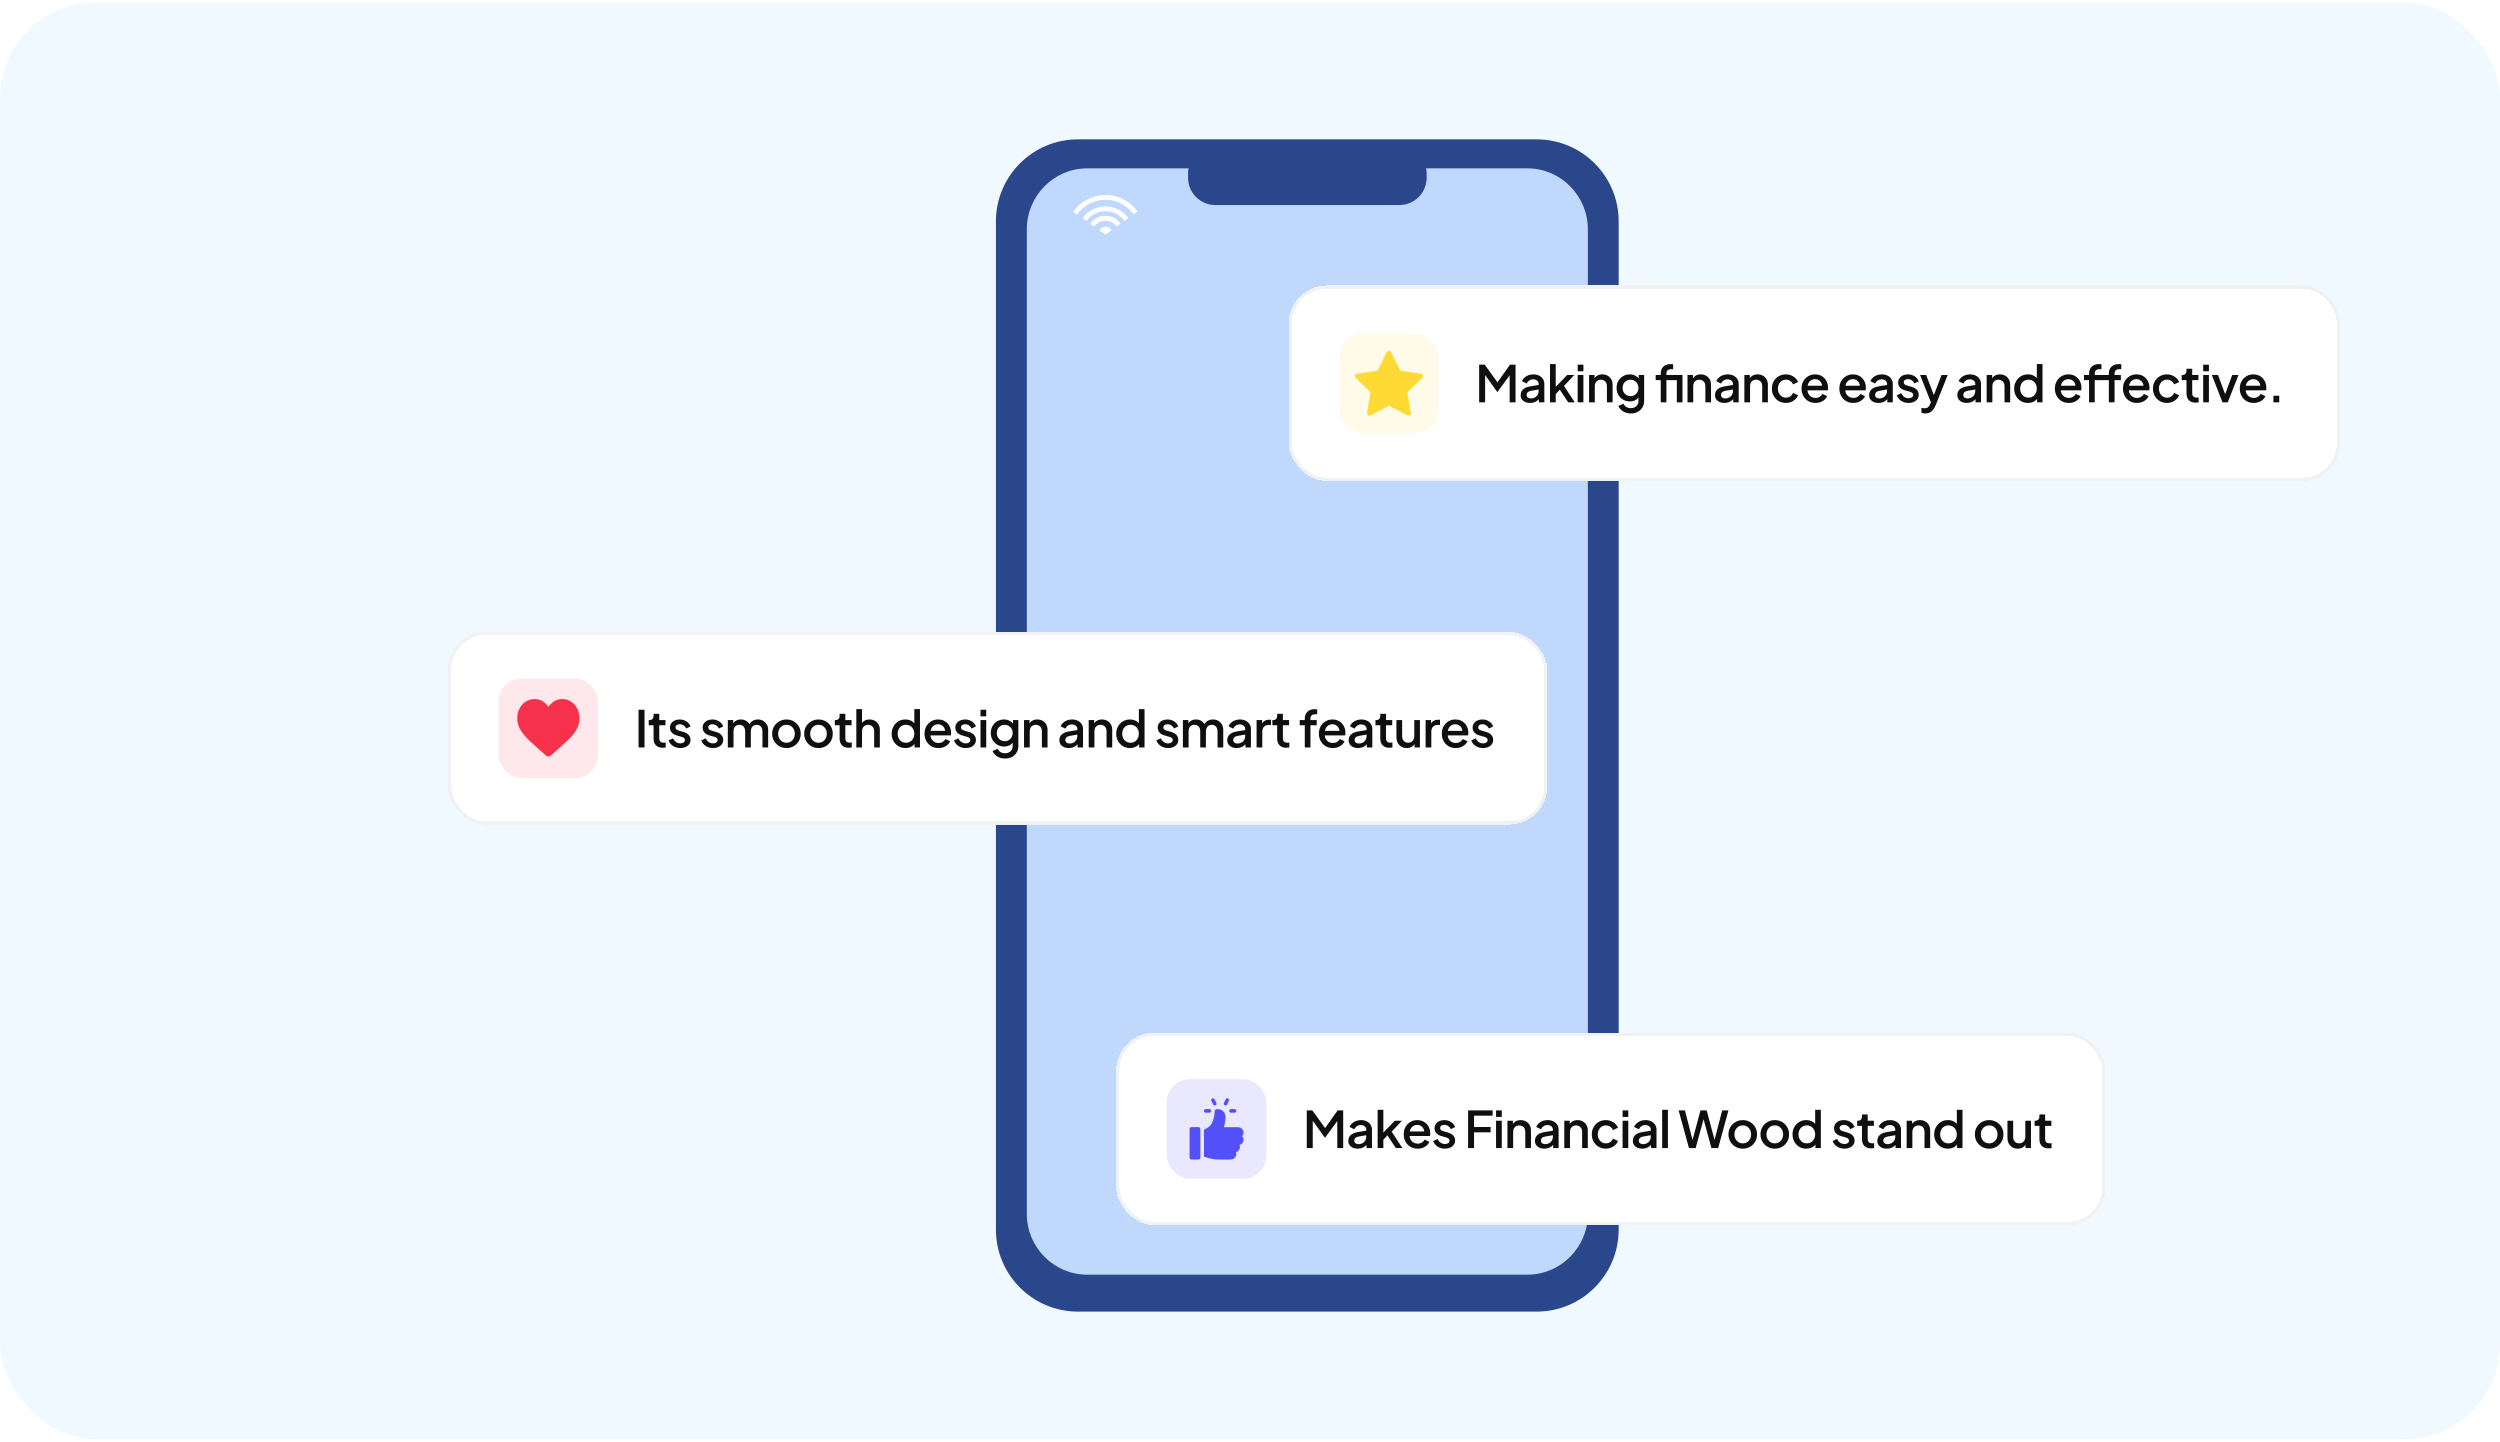
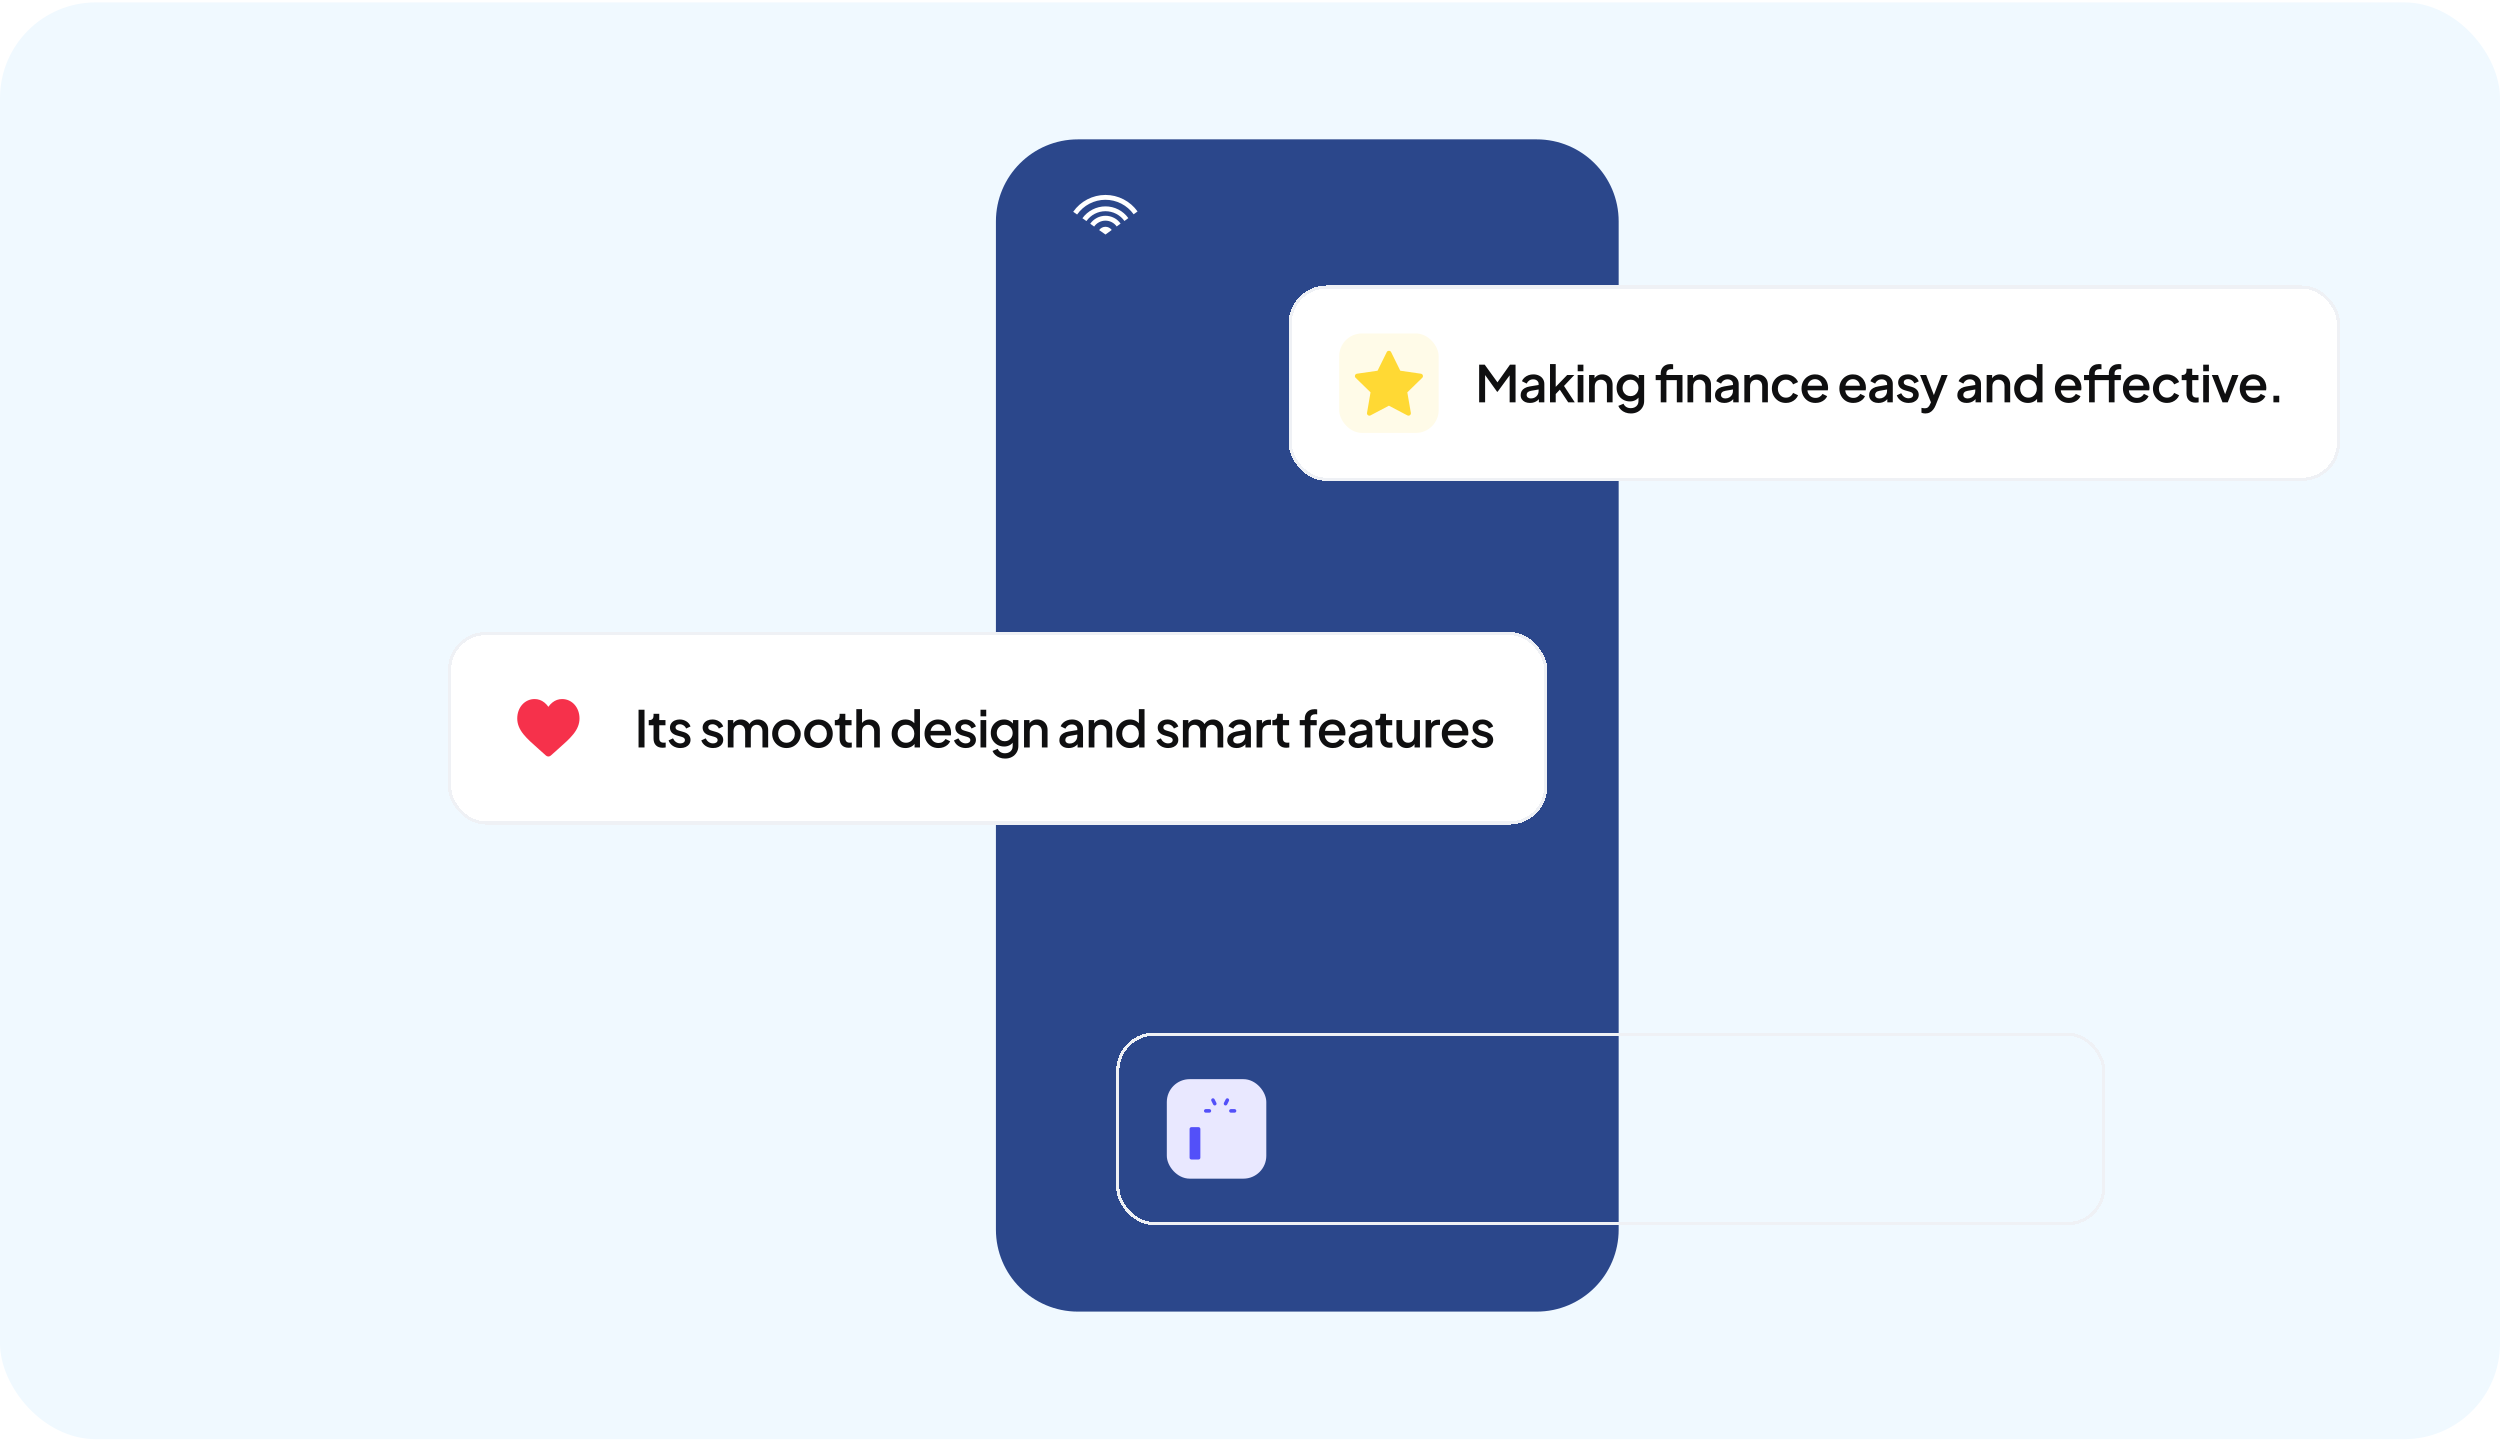
<svg xmlns="http://www.w3.org/2000/svg" width="522" height="301" viewBox="0 0 522 301" fill="none">
  <rect y="0.5" width="522" height="300" rx="20" fill="#F0F9FF" />
  <path d="M320.849 29.098H225.078C215.617 29.098 207.948 36.767 207.948 46.227V256.736C207.948 266.197 215.617 273.866 225.078 273.866H320.849C330.31 273.866 337.979 266.197 337.979 256.736V46.227C337.979 36.767 330.31 29.098 320.849 29.098Z" fill="#2B478B" />
-   <path d="M331.546 47.841V253.485C331.546 260.448 325.866 266.15 318.947 266.15H226.978C220.06 266.15 214.401 260.448 214.401 253.485V47.841C214.401 40.879 220.06 35.154 226.978 35.154H318.947C325.866 35.154 331.546 40.879 331.546 47.841Z" fill="#C0D8FB" />
  <path d="M292.182 30.535H253.767C250.618 30.535 248.064 33.088 248.064 36.238V37.113C248.064 40.262 250.618 42.815 253.767 42.815H292.182C295.331 42.815 297.884 40.262 297.884 37.113V36.238C297.884 33.088 295.331 30.535 292.182 30.535Z" fill="#2B478B" />
  <path d="M232.128 48.019L230.824 48.97L229.498 48.041C229.645 47.83 229.841 47.657 230.069 47.538C230.297 47.417 230.55 47.354 230.807 47.352C231.065 47.349 231.319 47.409 231.549 47.525C231.779 47.641 231.977 47.811 232.128 48.019Z" fill="white" />
  <path d="M230.823 45.055C230.199 45.055 229.583 45.206 229.029 45.495C228.475 45.783 227.999 46.201 227.641 46.712L228.458 47.309C228.722 46.929 229.072 46.619 229.481 46.404C229.89 46.188 230.345 46.075 230.807 46.072C231.269 46.07 231.724 46.18 232.135 46.391C232.546 46.602 232.9 46.91 233.166 47.287L233.984 46.69C233.627 46.184 233.153 45.772 232.603 45.487C232.053 45.203 231.443 45.054 230.823 45.055Z" fill="white" />
  <path d="M230.824 40.703C229.501 40.703 228.197 41.023 227.023 41.634C225.849 42.246 224.841 43.132 224.083 44.218L224.901 44.792C225.565 43.846 226.446 43.072 227.471 42.536C228.496 42.001 229.634 41.719 230.791 41.715C231.947 41.711 233.088 41.984 234.116 42.512C235.145 43.039 236.033 43.806 236.704 44.748L237.521 44.151C236.761 43.084 235.756 42.215 234.591 41.615C233.426 41.015 232.135 40.703 230.824 40.703Z" fill="white" />
  <path d="M230.824 43.09C229.883 43.093 228.955 43.319 228.118 43.749C227.281 44.18 226.557 44.802 226.006 45.565L226.846 46.162C227.293 45.527 227.887 45.008 228.576 44.649C229.265 44.291 230.03 44.102 230.808 44.1C231.585 44.098 232.351 44.282 233.042 44.637C233.733 44.992 234.33 45.507 234.781 46.14L235.598 45.543C235.055 44.785 234.338 44.166 233.508 43.74C232.677 43.313 231.758 43.09 230.824 43.09Z" fill="white" />
  <g filter="url(#filter0_d_3028_27645)">
    <rect x="269.062" y="55.648" width="219.531" height="40.8" rx="7.92" fill="white" shape-rendering="crispEdges" />
    <rect x="269.392" y="55.978" width="218.871" height="40.14" rx="7.59" stroke="#EFF1F5" stroke-width="0.66" shape-rendering="crispEdges" />
    <rect x="279.621" y="65.662" width="20.773" height="20.773" rx="4.773" fill="#FFFBE8" />
    <g clip-path="url(#clip0_3028_27645)">
      <path d="M296.963 74.924L293.849 77.96L294.584 82.248C294.616 82.436 294.539 82.625 294.385 82.737C294.298 82.801 294.195 82.833 294.091 82.833C294.012 82.833 293.932 82.814 293.859 82.775L290.008 80.751L286.157 82.775C285.989 82.864 285.785 82.849 285.631 82.737C285.477 82.625 285.4 82.435 285.432 82.248L286.167 77.96L283.052 74.924C282.916 74.791 282.867 74.592 282.926 74.412C282.985 74.231 283.141 74.099 283.33 74.071L287.634 73.446L289.559 69.545C289.728 69.204 290.288 69.204 290.456 69.545L292.381 73.446L296.686 74.071C296.874 74.099 297.031 74.231 297.09 74.412C297.149 74.593 297.099 74.791 296.963 74.924Z" fill="#FFD934" />
    </g>
    <path d="M308.845 80.049V72.182H310.007L312.964 76.279H312.383L315.287 72.182H316.448V80.049H315.213V73.65L315.678 73.776L312.71 77.831H312.584L309.68 73.776L310.091 73.65V80.049H308.845ZM319.458 80.175C319.071 80.175 318.73 80.109 318.434 79.975C318.145 79.834 317.92 79.644 317.758 79.405C317.596 79.158 317.515 78.87 317.515 78.539C317.515 78.229 317.582 77.951 317.716 77.704C317.857 77.458 318.071 77.251 318.36 77.082C318.649 76.913 319.011 76.793 319.448 76.722L321.433 76.395V77.335L319.68 77.641C319.363 77.698 319.131 77.8 318.983 77.947C318.835 78.088 318.761 78.271 318.761 78.496C318.761 78.715 318.842 78.894 319.004 79.035C319.173 79.169 319.388 79.236 319.648 79.236C319.972 79.236 320.254 79.165 320.493 79.025C320.739 78.884 320.93 78.697 321.063 78.465C321.197 78.225 321.264 77.962 321.264 77.673V76.205C321.264 75.924 321.158 75.695 320.947 75.519C320.743 75.336 320.468 75.244 320.123 75.244C319.807 75.244 319.529 75.329 319.289 75.498C319.057 75.659 318.884 75.871 318.772 76.131L317.779 75.635C317.885 75.353 318.057 75.107 318.297 74.896C318.536 74.677 318.814 74.508 319.131 74.389C319.455 74.269 319.796 74.209 320.155 74.209C320.606 74.209 321.003 74.294 321.348 74.463C321.7 74.632 321.971 74.868 322.162 75.17C322.359 75.466 322.457 75.811 322.457 76.205V80.049H321.317V79.014L321.56 79.046C321.426 79.278 321.253 79.479 321.042 79.648C320.838 79.817 320.602 79.947 320.335 80.038C320.074 80.13 319.782 80.175 319.458 80.175ZM323.641 80.049V72.055H324.834V77.409L324.37 77.293L327.232 74.336H328.72L326.566 76.627L328.816 80.049H327.443L325.436 77.018L326.144 76.923L324.454 78.718L324.834 77.926V80.049H323.641ZM329.421 80.049V74.336H330.615V80.049H329.421ZM329.421 73.555V72.182H330.615V73.555H329.421ZM331.799 80.049V74.336H332.939V75.455L332.802 75.308C332.943 74.948 333.168 74.677 333.478 74.494C333.787 74.304 334.146 74.209 334.555 74.209C334.977 74.209 335.35 74.301 335.674 74.484C335.998 74.667 336.251 74.92 336.434 75.244C336.617 75.568 336.709 75.941 336.709 76.364V80.049H335.526V76.68C335.526 76.392 335.473 76.149 335.368 75.952C335.262 75.748 335.111 75.593 334.914 75.487C334.724 75.374 334.506 75.318 334.259 75.318C334.013 75.318 333.791 75.374 333.594 75.487C333.404 75.593 333.256 75.748 333.15 75.952C333.045 76.156 332.992 76.399 332.992 76.68V80.049H331.799ZM340.531 82.372C340.116 82.372 339.732 82.305 339.38 82.171C339.028 82.038 338.725 81.851 338.472 81.612C338.218 81.379 338.028 81.105 337.902 80.788L339 80.334C339.098 80.602 339.278 80.823 339.538 80.999C339.806 81.175 340.133 81.263 340.52 81.263C340.823 81.263 341.094 81.203 341.334 81.084C341.573 80.971 341.763 80.802 341.904 80.577C342.045 80.359 342.115 80.095 342.115 79.785V78.496L342.326 78.739C342.129 79.106 341.854 79.384 341.502 79.574C341.158 79.764 340.767 79.859 340.33 79.859C339.802 79.859 339.327 79.736 338.905 79.489C338.482 79.243 338.148 78.905 337.902 78.475C337.662 78.046 337.543 77.564 337.543 77.029C337.543 76.487 337.662 76.004 337.902 75.582C338.148 75.16 338.479 74.825 338.894 74.579C339.31 74.332 339.785 74.209 340.32 74.209C340.756 74.209 341.143 74.304 341.481 74.494C341.826 74.677 342.108 74.945 342.326 75.297L342.168 75.593V74.336H343.298V79.785C343.298 80.278 343.178 80.718 342.939 81.105C342.706 81.499 342.382 81.809 341.967 82.034C341.552 82.259 341.073 82.372 340.531 82.372ZM340.468 78.75C340.784 78.75 341.066 78.676 341.312 78.528C341.559 78.373 341.752 78.169 341.893 77.916C342.041 77.655 342.115 77.363 342.115 77.039C342.115 76.715 342.041 76.423 341.893 76.163C341.745 75.902 341.548 75.698 341.302 75.55C341.055 75.395 340.777 75.318 340.468 75.318C340.144 75.318 339.855 75.395 339.602 75.55C339.348 75.698 339.148 75.902 339 76.163C338.859 76.416 338.789 76.708 338.789 77.039C338.789 77.356 338.859 77.645 339 77.905C339.148 78.166 339.348 78.373 339.602 78.528C339.855 78.676 340.144 78.75 340.468 78.75ZM346.762 80.049V75.413H345.706V74.336H346.762V74.04C346.762 73.611 346.85 73.252 347.026 72.963C347.202 72.668 347.445 72.442 347.755 72.287C348.072 72.132 348.434 72.055 348.842 72.055C348.92 72.055 349.008 72.062 349.106 72.076C349.205 72.083 349.286 72.094 349.349 72.108V73.143C349.293 73.129 349.23 73.122 349.159 73.122C349.089 73.115 349.032 73.111 348.99 73.111C348.673 73.111 348.42 73.185 348.23 73.333C348.04 73.474 347.945 73.709 347.945 74.04V74.336H350.68V75.413H347.945V80.049H346.762ZM350.12 80.049V74.336H351.303V80.049H350.12ZM352.352 80.049V74.336H353.492V75.455L353.355 75.308C353.496 74.948 353.721 74.677 354.031 74.494C354.341 74.304 354.7 74.209 355.108 74.209C355.53 74.209 355.904 74.301 356.227 74.484C356.551 74.667 356.805 74.92 356.988 75.244C357.171 75.568 357.262 75.941 357.262 76.364V80.049H356.08V76.68C356.08 76.392 356.027 76.149 355.921 75.952C355.816 75.748 355.664 75.593 355.467 75.487C355.277 75.374 355.059 75.318 354.812 75.318C354.566 75.318 354.344 75.374 354.147 75.487C353.957 75.593 353.809 75.748 353.704 75.952C353.598 76.156 353.545 76.399 353.545 76.68V80.049H352.352ZM360.039 80.175C359.652 80.175 359.31 80.109 359.015 79.975C358.726 79.834 358.501 79.644 358.339 79.405C358.177 79.158 358.096 78.87 358.096 78.539C358.096 78.229 358.163 77.951 358.296 77.704C358.437 77.458 358.652 77.251 358.941 77.082C359.229 76.913 359.592 76.793 360.028 76.722L362.014 76.395V77.335L360.261 77.641C359.944 77.698 359.711 77.8 359.564 77.947C359.416 78.088 359.342 78.271 359.342 78.496C359.342 78.715 359.423 78.894 359.585 79.035C359.754 79.169 359.968 79.236 360.229 79.236C360.553 79.236 360.834 79.165 361.074 79.025C361.32 78.884 361.51 78.697 361.644 78.465C361.778 78.225 361.845 77.962 361.845 77.673V76.205C361.845 75.924 361.739 75.695 361.528 75.519C361.324 75.336 361.049 75.244 360.704 75.244C360.387 75.244 360.109 75.329 359.87 75.498C359.638 75.659 359.465 75.871 359.352 76.131L358.36 75.635C358.465 75.353 358.638 75.107 358.877 74.896C359.117 74.677 359.395 74.508 359.711 74.389C360.035 74.269 360.377 74.209 360.736 74.209C361.186 74.209 361.584 74.294 361.929 74.463C362.281 74.632 362.552 74.868 362.742 75.17C362.939 75.466 363.038 75.811 363.038 76.205V80.049H361.897V79.014L362.14 79.046C362.007 79.278 361.834 79.479 361.623 79.648C361.419 79.817 361.183 79.947 360.915 80.038C360.655 80.13 360.363 80.175 360.039 80.175ZM364.222 80.049V74.336H365.362V75.455L365.225 75.308C365.366 74.948 365.591 74.677 365.901 74.494C366.211 74.304 366.57 74.209 366.978 74.209C367.4 74.209 367.773 74.301 368.097 74.484C368.421 74.667 368.675 74.92 368.858 75.244C369.041 75.568 369.132 75.941 369.132 76.364V80.049H367.949V76.68C367.949 76.392 367.897 76.149 367.791 75.952C367.685 75.748 367.534 75.593 367.337 75.487C367.147 75.374 366.929 75.318 366.682 75.318C366.436 75.318 366.214 75.374 366.017 75.487C365.827 75.593 365.679 75.748 365.574 75.952C365.468 76.156 365.415 76.399 365.415 76.68V80.049H364.222ZM372.912 80.175C372.342 80.175 371.835 80.045 371.391 79.785C370.955 79.517 370.606 79.158 370.346 78.708C370.092 78.257 369.966 77.747 369.966 77.177C369.966 76.613 370.092 76.106 370.346 75.656C370.599 75.205 370.948 74.853 371.391 74.6C371.835 74.34 372.342 74.209 372.912 74.209C373.299 74.209 373.662 74.28 374 74.42C374.338 74.554 374.63 74.741 374.876 74.98C375.129 75.219 375.316 75.498 375.436 75.814L374.39 76.3C374.271 76.004 374.077 75.769 373.81 75.593C373.549 75.409 373.25 75.318 372.912 75.318C372.588 75.318 372.296 75.399 372.035 75.561C371.782 75.716 371.581 75.938 371.434 76.226C371.286 76.508 371.212 76.828 371.212 77.187C371.212 77.546 371.286 77.87 371.434 78.159C371.581 78.44 371.782 78.662 372.035 78.824C372.296 78.986 372.588 79.067 372.912 79.067C373.257 79.067 373.556 78.979 373.81 78.803C374.07 78.62 374.264 78.377 374.39 78.074L375.436 78.57C375.323 78.873 375.14 79.148 374.887 79.394C374.64 79.633 374.348 79.824 374.01 79.964C373.672 80.105 373.306 80.175 372.912 80.175ZM379.073 80.175C378.503 80.175 377.996 80.045 377.552 79.785C377.116 79.517 376.774 79.158 376.528 78.708C376.282 78.25 376.159 77.74 376.159 77.177C376.159 76.599 376.282 76.089 376.528 75.645C376.782 75.202 377.119 74.853 377.542 74.6C377.964 74.34 378.443 74.209 378.978 74.209C379.407 74.209 379.791 74.283 380.129 74.431C380.467 74.579 380.752 74.783 380.984 75.043C381.217 75.297 381.393 75.589 381.512 75.92C381.639 76.251 381.702 76.603 381.702 76.976C381.702 77.067 381.699 77.162 381.692 77.261C381.685 77.36 381.671 77.451 381.65 77.536H377.098V76.585H380.974L380.404 77.018C380.474 76.673 380.449 76.367 380.33 76.1C380.217 75.825 380.041 75.61 379.802 75.455C379.569 75.293 379.295 75.212 378.978 75.212C378.661 75.212 378.38 75.293 378.133 75.455C377.887 75.61 377.697 75.835 377.563 76.131C377.429 76.42 377.376 76.772 377.405 77.187C377.369 77.574 377.422 77.912 377.563 78.201C377.711 78.49 377.915 78.715 378.175 78.877C378.443 79.039 378.746 79.12 379.084 79.12C379.429 79.12 379.721 79.042 379.96 78.887C380.206 78.732 380.4 78.532 380.541 78.285L381.512 78.76C381.4 79.028 381.224 79.271 380.984 79.489C380.752 79.7 380.47 79.869 380.14 79.996C379.816 80.116 379.46 80.175 379.073 80.175ZM386.973 80.175C386.402 80.175 385.896 80.045 385.452 79.785C385.016 79.517 384.674 79.158 384.428 78.708C384.181 78.25 384.058 77.74 384.058 77.177C384.058 76.599 384.181 76.089 384.428 75.645C384.681 75.202 385.019 74.853 385.441 74.6C385.864 74.34 386.343 74.209 386.878 74.209C387.307 74.209 387.691 74.283 388.029 74.431C388.367 74.579 388.652 74.783 388.884 75.043C389.116 75.297 389.292 75.589 389.412 75.92C389.539 76.251 389.602 76.603 389.602 76.976C389.602 77.067 389.599 77.162 389.592 77.261C389.584 77.36 389.57 77.451 389.549 77.536H384.998V76.585H388.873L388.303 77.018C388.374 76.673 388.349 76.367 388.229 76.1C388.117 75.825 387.941 75.61 387.701 75.455C387.469 75.293 387.194 75.212 386.878 75.212C386.561 75.212 386.279 75.293 386.033 75.455C385.786 75.61 385.596 75.835 385.463 76.131C385.329 76.42 385.276 76.772 385.304 77.187C385.269 77.574 385.322 77.912 385.463 78.201C385.61 78.49 385.815 78.715 386.075 78.877C386.343 79.039 386.645 79.12 386.983 79.12C387.328 79.12 387.62 79.042 387.86 78.887C388.106 78.732 388.3 78.532 388.44 78.285L389.412 78.76C389.299 79.028 389.123 79.271 388.884 79.489C388.652 79.7 388.37 79.869 388.039 79.996C387.715 80.116 387.36 80.175 386.973 80.175ZM392.215 80.175C391.827 80.175 391.486 80.109 391.19 79.975C390.902 79.834 390.676 79.644 390.514 79.405C390.352 79.158 390.272 78.87 390.272 78.539C390.272 78.229 390.338 77.951 390.472 77.704C390.613 77.458 390.828 77.251 391.116 77.082C391.405 76.913 391.768 76.793 392.204 76.722L394.189 76.395V77.335L392.436 77.641C392.12 77.698 391.887 77.8 391.739 77.947C391.592 78.088 391.518 78.271 391.518 78.496C391.518 78.715 391.599 78.894 391.76 79.035C391.929 79.169 392.144 79.236 392.405 79.236C392.728 79.236 393.01 79.165 393.249 79.025C393.496 78.884 393.686 78.697 393.82 78.465C393.953 78.225 394.02 77.962 394.02 77.673V76.205C394.02 75.924 393.915 75.695 393.703 75.519C393.499 75.336 393.225 75.244 392.88 75.244C392.563 75.244 392.285 75.329 392.046 75.498C391.813 75.659 391.641 75.871 391.528 76.131L390.536 75.635C390.641 75.353 390.814 75.107 391.053 74.896C391.292 74.677 391.57 74.508 391.887 74.389C392.211 74.269 392.552 74.209 392.911 74.209C393.362 74.209 393.76 74.294 394.105 74.463C394.457 74.632 394.728 74.868 394.918 75.17C395.115 75.466 395.214 75.811 395.214 76.205V80.049H394.073V79.014L394.316 79.046C394.182 79.278 394.01 79.479 393.799 79.648C393.594 79.817 393.359 79.947 393.091 80.038C392.831 80.13 392.538 80.175 392.215 80.175ZM398.51 80.175C397.925 80.175 397.411 80.031 396.968 79.743C396.531 79.454 396.225 79.067 396.049 78.581L396.968 78.148C397.123 78.472 397.334 78.729 397.601 78.919C397.876 79.109 398.179 79.204 398.51 79.204C398.791 79.204 399.02 79.141 399.196 79.014C399.372 78.887 399.46 78.715 399.46 78.496C399.46 78.356 399.421 78.243 399.344 78.159C399.266 78.067 399.168 77.993 399.048 77.937C398.935 77.88 398.819 77.838 398.7 77.81L397.802 77.557C397.309 77.416 396.94 77.205 396.693 76.923C396.454 76.635 396.334 76.3 396.334 75.92C396.334 75.575 396.422 75.276 396.598 75.022C396.774 74.762 397.017 74.561 397.327 74.42C397.637 74.28 397.985 74.209 398.372 74.209C398.893 74.209 399.358 74.34 399.766 74.6C400.174 74.853 400.463 75.209 400.632 75.666L399.713 76.1C399.601 75.825 399.421 75.607 399.175 75.445C398.935 75.283 398.664 75.202 398.362 75.202C398.101 75.202 397.894 75.265 397.739 75.392C397.584 75.512 397.506 75.67 397.506 75.867C397.506 76.001 397.542 76.114 397.612 76.205C397.682 76.29 397.774 76.36 397.886 76.416C397.999 76.466 398.115 76.508 398.235 76.543L399.164 76.817C399.636 76.951 399.998 77.162 400.252 77.451C400.505 77.733 400.632 78.071 400.632 78.465C400.632 78.803 400.541 79.102 400.357 79.362C400.181 79.616 399.935 79.817 399.618 79.964C399.302 80.105 398.932 80.175 398.51 80.175ZM401.994 82.372C401.853 82.372 401.712 82.358 401.571 82.33C401.438 82.309 401.314 82.273 401.202 82.224V81.2C401.286 81.221 401.388 81.239 401.508 81.253C401.628 81.274 401.744 81.284 401.856 81.284C402.187 81.284 402.43 81.21 402.585 81.063C402.747 80.922 402.891 80.704 403.018 80.408L403.398 79.542L403.377 80.545L400.906 74.336H402.184L404.011 79.098H403.578L405.394 74.336H406.682L404.159 80.672C404.025 81.01 403.856 81.305 403.652 81.559C403.455 81.819 403.219 82.02 402.944 82.161C402.677 82.302 402.36 82.372 401.994 82.372ZM410.633 80.175C410.246 80.175 409.905 80.109 409.609 79.975C409.32 79.834 409.095 79.644 408.933 79.405C408.771 79.158 408.69 78.87 408.69 78.539C408.69 78.229 408.757 77.951 408.891 77.704C409.032 77.458 409.246 77.251 409.535 77.082C409.824 76.913 410.186 76.793 410.623 76.722L412.608 76.395V77.335L410.855 77.641C410.538 77.698 410.306 77.8 410.158 77.947C410.01 78.088 409.936 78.271 409.936 78.496C409.936 78.715 410.017 78.894 410.179 79.035C410.348 79.169 410.563 79.236 410.823 79.236C411.147 79.236 411.429 79.165 411.668 79.025C411.914 78.884 412.105 78.697 412.238 78.465C412.372 78.225 412.439 77.962 412.439 77.673V76.205C412.439 75.924 412.333 75.695 412.122 75.519C411.918 75.336 411.643 75.244 411.298 75.244C410.982 75.244 410.704 75.329 410.464 75.498C410.232 75.659 410.059 75.871 409.947 76.131L408.954 75.635C409.06 75.353 409.232 75.107 409.472 74.896C409.711 74.677 409.989 74.508 410.306 74.389C410.63 74.269 410.971 74.209 411.33 74.209C411.781 74.209 412.178 74.294 412.523 74.463C412.875 74.632 413.146 74.868 413.337 75.17C413.534 75.466 413.632 75.811 413.632 76.205V80.049H412.492V79.014L412.735 79.046C412.601 79.278 412.428 79.479 412.217 79.648C412.013 79.817 411.777 79.947 411.51 80.038C411.249 80.13 410.957 80.175 410.633 80.175ZM414.816 80.049V74.336H415.957V75.455L415.819 75.308C415.96 74.948 416.185 74.677 416.495 74.494C416.805 74.304 417.164 74.209 417.572 74.209C417.995 74.209 418.368 74.301 418.692 74.484C419.015 74.667 419.269 74.92 419.452 75.244C419.635 75.568 419.727 75.941 419.727 76.364V80.049H418.544V76.68C418.544 76.392 418.491 76.149 418.385 75.952C418.28 75.748 418.128 75.593 417.931 75.487C417.741 75.374 417.523 75.318 417.277 75.318C417.03 75.318 416.808 75.374 416.611 75.487C416.421 75.593 416.273 75.748 416.168 75.952C416.062 76.156 416.009 76.399 416.009 76.68V80.049H414.816ZM423.432 80.175C422.883 80.175 422.39 80.045 421.954 79.785C421.525 79.517 421.183 79.158 420.93 78.708C420.683 78.257 420.56 77.75 420.56 77.187C420.56 76.624 420.687 76.117 420.94 75.666C421.194 75.216 421.535 74.86 421.965 74.6C422.394 74.34 422.88 74.209 423.422 74.209C423.879 74.209 424.284 74.301 424.636 74.484C424.988 74.667 425.266 74.92 425.47 75.244L425.291 75.519V72.055H426.474V80.049H425.344V78.887L425.481 79.109C425.284 79.454 425.002 79.718 424.636 79.901C424.27 80.084 423.869 80.175 423.432 80.175ZM423.549 79.067C423.879 79.067 424.175 78.986 424.436 78.824C424.703 78.662 424.911 78.44 425.059 78.159C425.213 77.87 425.291 77.546 425.291 77.187C425.291 76.828 425.213 76.508 425.059 76.226C424.911 75.945 424.703 75.723 424.436 75.561C424.175 75.399 423.879 75.318 423.549 75.318C423.218 75.318 422.918 75.399 422.651 75.561C422.383 75.723 422.176 75.945 422.028 76.226C421.88 76.508 421.806 76.828 421.806 77.187C421.806 77.546 421.88 77.87 422.028 78.159C422.176 78.44 422.38 78.662 422.64 78.824C422.908 78.986 423.211 79.067 423.549 79.067ZM431.972 80.175C431.402 80.175 430.895 80.045 430.452 79.785C430.015 79.517 429.674 79.158 429.427 78.708C429.181 78.25 429.058 77.74 429.058 77.177C429.058 76.599 429.181 76.089 429.427 75.645C429.681 75.202 430.019 74.853 430.441 74.6C430.864 74.34 431.342 74.209 431.877 74.209C432.307 74.209 432.69 74.283 433.028 74.431C433.366 74.579 433.651 74.783 433.884 75.043C434.116 75.297 434.292 75.589 434.412 75.92C434.538 76.251 434.602 76.603 434.602 76.976C434.602 77.067 434.598 77.162 434.591 77.261C434.584 77.36 434.57 77.451 434.549 77.536H429.998V76.585H433.873L433.303 77.018C433.373 76.673 433.349 76.367 433.229 76.1C433.116 75.825 432.94 75.61 432.701 75.455C432.469 75.293 432.194 75.212 431.877 75.212C431.561 75.212 431.279 75.293 431.033 75.455C430.786 75.61 430.596 75.835 430.462 76.131C430.329 76.42 430.276 76.772 430.304 77.187C430.269 77.574 430.322 77.912 430.462 78.201C430.61 78.49 430.814 78.715 431.075 78.877C431.342 79.039 431.645 79.12 431.983 79.12C432.328 79.12 432.62 79.042 432.859 78.887C433.106 78.732 433.299 78.532 433.44 78.285L434.412 78.76C434.299 79.028 434.123 79.271 433.884 79.489C433.651 79.7 433.37 79.869 433.039 79.996C432.715 80.116 432.36 80.175 431.972 80.175ZM436.199 80.049V75.413H435.143V74.336H436.199V74.04C436.199 73.611 436.287 73.252 436.463 72.963C436.639 72.668 436.882 72.442 437.192 72.287C437.509 72.132 437.871 72.055 438.28 72.055C438.357 72.055 438.445 72.062 438.544 72.076C438.642 72.083 438.723 72.094 438.786 72.108V73.143C438.73 73.129 438.667 73.122 438.596 73.122C438.526 73.115 438.47 73.111 438.427 73.111C438.111 73.111 437.857 73.185 437.667 73.333C437.477 73.474 437.382 73.709 437.382 74.04V74.336H440.117V75.413H437.382V80.049H436.199ZM440.328 80.049V75.413H439.283V74.336H440.328V74.04C440.328 73.611 440.416 73.252 440.592 72.963C440.775 72.668 441.022 72.442 441.331 72.287C441.648 72.132 442.007 72.055 442.408 72.055C442.493 72.055 442.584 72.062 442.683 72.076C442.782 72.083 442.863 72.094 442.926 72.108V73.143C442.863 73.129 442.796 73.122 442.725 73.122C442.662 73.115 442.606 73.111 442.556 73.111C442.239 73.111 441.986 73.185 441.796 73.333C441.613 73.474 441.521 73.709 441.521 74.04V74.336H442.831V75.413H441.521V80.049H440.328ZM446.183 80.175C445.613 80.175 445.106 80.045 444.663 79.785C444.226 79.517 443.885 79.158 443.638 78.708C443.392 78.25 443.269 77.74 443.269 77.177C443.269 76.599 443.392 76.089 443.638 75.645C443.892 75.202 444.23 74.853 444.652 74.6C445.074 74.34 445.553 74.209 446.088 74.209C446.518 74.209 446.901 74.283 447.239 74.431C447.577 74.579 447.862 74.783 448.094 75.043C448.327 75.297 448.503 75.589 448.622 75.92C448.749 76.251 448.813 76.603 448.813 76.976C448.813 77.067 448.809 77.162 448.802 77.261C448.795 77.36 448.781 77.451 448.76 77.536H444.208V76.585H448.084L447.514 77.018C447.584 76.673 447.559 76.367 447.44 76.1C447.327 75.825 447.151 75.61 446.912 75.455C446.679 75.293 446.405 75.212 446.088 75.212C445.771 75.212 445.49 75.293 445.243 75.455C444.997 75.61 444.807 75.835 444.673 76.131C444.539 76.42 444.487 76.772 444.515 77.187C444.48 77.574 444.532 77.912 444.673 78.201C444.821 78.49 445.025 78.715 445.286 78.877C445.553 79.039 445.856 79.12 446.194 79.12C446.539 79.12 446.831 79.042 447.07 78.887C447.317 78.732 447.51 78.532 447.651 78.285L448.622 78.76C448.51 79.028 448.334 79.271 448.094 79.489C447.862 79.7 447.581 79.869 447.25 79.996C446.926 80.116 446.57 80.175 446.183 80.175ZM452.48 80.175C451.91 80.175 451.403 80.045 450.959 79.785C450.523 79.517 450.174 79.158 449.914 78.708C449.66 78.257 449.534 77.747 449.534 77.177C449.534 76.613 449.66 76.106 449.914 75.656C450.167 75.205 450.516 74.853 450.959 74.6C451.403 74.34 451.91 74.209 452.48 74.209C452.867 74.209 453.23 74.28 453.567 74.42C453.905 74.554 454.198 74.741 454.444 74.98C454.697 75.219 454.884 75.498 455.004 75.814L453.958 76.3C453.838 76.004 453.645 75.769 453.377 75.593C453.117 75.409 452.818 75.318 452.48 75.318C452.156 75.318 451.864 75.399 451.603 75.561C451.35 75.716 451.149 75.938 451.001 76.226C450.854 76.508 450.78 76.828 450.78 77.187C450.78 77.546 450.854 77.87 451.001 78.159C451.149 78.44 451.35 78.662 451.603 78.824C451.864 78.986 452.156 79.067 452.48 79.067C452.825 79.067 453.124 78.979 453.377 78.803C453.638 78.62 453.831 78.377 453.958 78.074L455.004 78.57C454.891 78.873 454.708 79.148 454.454 79.394C454.208 79.633 453.916 79.824 453.578 79.964C453.24 80.105 452.874 80.175 452.48 80.175ZM458.43 80.112C457.831 80.112 457.367 79.943 457.036 79.605C456.705 79.267 456.539 78.792 456.539 78.18V75.413H455.536V74.336H455.695C455.962 74.336 456.17 74.258 456.318 74.104C456.466 73.949 456.539 73.738 456.539 73.47V73.026H457.733V74.336H459.032V75.413H457.733V78.127C457.733 78.324 457.764 78.493 457.828 78.634C457.891 78.768 457.993 78.873 458.134 78.951C458.275 79.021 458.458 79.056 458.683 79.056C458.739 79.056 458.803 79.053 458.873 79.046C458.944 79.039 459.01 79.032 459.074 79.025V80.049C458.975 80.063 458.866 80.077 458.746 80.091C458.627 80.105 458.521 80.112 458.43 80.112ZM460.027 80.049V74.336H461.22V80.049H460.027ZM460.027 73.555V72.182H461.22V73.555H460.027ZM464.062 80.049L461.823 74.336H463.122L464.844 78.993H464.368L466.09 74.336H467.399L465.15 80.049H464.062ZM470.578 80.175C470.008 80.175 469.501 80.045 469.057 79.785C468.621 79.517 468.279 79.158 468.033 78.708C467.787 78.25 467.663 77.74 467.663 77.177C467.663 76.599 467.787 76.089 468.033 75.645C468.287 75.202 468.624 74.853 469.047 74.6C469.469 74.34 469.948 74.209 470.483 74.209C470.912 74.209 471.296 74.283 471.634 74.431C471.972 74.579 472.257 74.783 472.489 75.043C472.722 75.297 472.898 75.589 473.017 75.92C473.144 76.251 473.207 76.603 473.207 76.976C473.207 77.067 473.204 77.162 473.197 77.261C473.19 77.36 473.176 77.451 473.155 77.536H468.603V76.585H472.479L471.909 77.018C471.979 76.673 471.954 76.367 471.835 76.1C471.722 75.825 471.546 75.61 471.307 75.455C471.074 75.293 470.8 75.212 470.483 75.212C470.166 75.212 469.885 75.293 469.638 75.455C469.392 75.61 469.202 75.835 469.068 76.131C468.934 76.42 468.881 76.772 468.91 77.187C468.874 77.574 468.927 77.912 469.068 78.201C469.216 78.49 469.42 78.715 469.68 78.877C469.948 79.039 470.251 79.12 470.589 79.12C470.934 79.12 471.226 79.042 471.465 78.887C471.711 78.732 471.905 78.532 472.046 78.285L473.017 78.76C472.905 79.028 472.729 79.271 472.489 79.489C472.257 79.7 471.975 79.869 471.645 79.996C471.321 80.116 470.965 80.175 470.578 80.175ZM474.689 80.049V78.676H475.903V80.049H474.689Z" fill="#0F0F10" />
  </g>
  <g filter="url(#filter1_d_3028_27645)">
    <rect x="93.545" y="127.998" width="229.531" height="40.213" rx="7.92" fill="white" shape-rendering="crispEdges" />
    <rect x="93.875" y="128.328" width="228.871" height="39.553" rx="7.59" stroke="#EFF1F5" stroke-width="0.66" shape-rendering="crispEdges" />
-     <rect x="104.104" y="137.719" width="20.773" height="20.773" rx="4.773" fill="#FFE8EB" />
    <path d="M119.969 143.174C119.296 142.417 118.372 142 117.368 142C116.618 142 115.931 142.246 115.326 142.732C115.021 142.977 114.744 143.276 114.5 143.626C114.256 143.276 113.979 142.977 113.674 142.732C113.069 142.246 112.382 142 111.632 142C110.628 142 109.704 142.417 109.031 143.174C108.366 143.923 108 144.945 108 146.054C108 147.194 108.41 148.238 109.289 149.34C110.076 150.325 111.207 151.325 112.517 152.483C112.964 152.878 113.471 153.327 113.997 153.804C114.136 153.93 114.315 154 114.5 154C114.685 154 114.864 153.93 115.002 153.804C115.529 153.327 116.036 152.878 116.483 152.483C117.793 151.325 118.924 150.325 119.711 149.34C120.59 148.238 121 147.194 121 146.053C121 144.945 120.634 143.923 119.969 143.174Z" fill="#F6314B" />
-     <path d="M133.329 152.105V144.238H134.575V152.105H133.329ZM138.35 152.169C137.751 152.169 137.286 152 136.956 151.662C136.625 151.324 136.459 150.849 136.459 150.236V147.47H135.456V146.393H135.615C135.882 146.393 136.09 146.315 136.238 146.16C136.385 146.005 136.459 145.794 136.459 145.527V145.083H137.653V146.393H138.951V147.47H137.653V150.184C137.653 150.381 137.684 150.55 137.748 150.69C137.811 150.824 137.913 150.93 138.054 151.007C138.195 151.078 138.378 151.113 138.603 151.113C138.659 151.113 138.723 151.109 138.793 151.102C138.863 151.095 138.93 151.088 138.994 151.081V152.105C138.895 152.12 138.786 152.134 138.666 152.148C138.547 152.162 138.441 152.169 138.35 152.169ZM142.059 152.232C141.475 152.232 140.961 152.088 140.517 151.799C140.081 151.511 139.774 151.123 139.598 150.638L140.517 150.205C140.672 150.529 140.883 150.785 141.151 150.976C141.425 151.166 141.728 151.261 142.059 151.261C142.34 151.261 142.569 151.197 142.745 151.071C142.921 150.944 143.009 150.771 143.009 150.553C143.009 150.412 142.971 150.3 142.893 150.215C142.816 150.124 142.717 150.05 142.597 149.994C142.485 149.937 142.369 149.895 142.249 149.867L141.351 149.613C140.859 149.473 140.489 149.261 140.243 148.98C140.003 148.691 139.884 148.357 139.884 147.977C139.884 147.632 139.972 147.332 140.148 147.079C140.324 146.819 140.566 146.618 140.876 146.477C141.186 146.336 141.534 146.266 141.922 146.266C142.443 146.266 142.907 146.396 143.316 146.657C143.724 146.91 144.012 147.266 144.181 147.723L143.263 148.156C143.15 147.882 142.971 147.663 142.724 147.501C142.485 147.339 142.214 147.259 141.911 147.259C141.651 147.259 141.443 147.322 141.288 147.449C141.133 147.568 141.056 147.727 141.056 147.924C141.056 148.058 141.091 148.17 141.161 148.262C141.232 148.346 141.323 148.417 141.436 148.473C141.549 148.522 141.665 148.564 141.784 148.6L142.714 148.874C143.185 149.008 143.548 149.219 143.801 149.508C144.055 149.789 144.181 150.127 144.181 150.521C144.181 150.859 144.09 151.159 143.907 151.419C143.731 151.673 143.484 151.873 143.168 152.021C142.851 152.162 142.481 152.232 142.059 152.232ZM148.886 152.232C148.302 152.232 147.788 152.088 147.344 151.799C146.908 151.511 146.602 151.123 146.426 150.638L147.344 150.205C147.499 150.529 147.71 150.785 147.978 150.976C148.252 151.166 148.555 151.261 148.886 151.261C149.168 151.261 149.396 151.197 149.572 151.071C149.748 150.944 149.836 150.771 149.836 150.553C149.836 150.412 149.798 150.3 149.72 150.215C149.643 150.124 149.544 150.05 149.425 149.994C149.312 149.937 149.196 149.895 149.076 149.867L148.179 149.613C147.686 149.473 147.316 149.261 147.07 148.98C146.83 148.691 146.711 148.357 146.711 147.977C146.711 147.632 146.799 147.332 146.975 147.079C147.151 146.819 147.394 146.618 147.703 146.477C148.013 146.336 148.362 146.266 148.749 146.266C149.27 146.266 149.734 146.396 150.143 146.657C150.551 146.91 150.84 147.266 151.009 147.723L150.09 148.156C149.977 147.882 149.798 147.663 149.551 147.501C149.312 147.339 149.041 147.259 148.738 147.259C148.478 147.259 148.27 147.322 148.115 147.449C147.96 147.568 147.883 147.727 147.883 147.924C147.883 148.058 147.918 148.17 147.988 148.262C148.059 148.346 148.15 148.417 148.263 148.473C148.376 148.522 148.492 148.564 148.612 148.6L149.541 148.874C150.012 149.008 150.375 149.219 150.628 149.508C150.882 149.789 151.009 150.127 151.009 150.521C151.009 150.859 150.917 151.159 150.734 151.419C150.558 151.673 150.312 151.873 149.995 152.021C149.678 152.162 149.308 152.232 148.886 152.232ZM151.967 152.105V146.393H153.107V147.628L152.959 147.438C153.079 147.051 153.297 146.759 153.614 146.562C153.931 146.364 154.293 146.266 154.702 146.266C155.159 146.266 155.564 146.389 155.916 146.635C156.275 146.875 156.514 147.195 156.634 147.596L156.296 147.628C156.465 147.171 156.722 146.829 157.067 146.604C157.419 146.379 157.82 146.266 158.271 146.266C158.665 146.266 159.021 146.357 159.337 146.54C159.661 146.723 159.918 146.977 160.108 147.301C160.298 147.625 160.393 147.994 160.393 148.41V152.105H159.2V148.737C159.2 148.448 159.147 148.205 159.042 148.008C158.943 147.804 158.802 147.649 158.619 147.544C158.443 147.431 158.236 147.375 157.996 147.375C157.757 147.375 157.546 147.431 157.363 147.544C157.18 147.649 157.035 147.804 156.93 148.008C156.824 148.212 156.771 148.455 156.771 148.737V152.105H155.589V148.737C155.589 148.448 155.536 148.205 155.43 148.008C155.332 147.804 155.191 147.649 155.008 147.544C154.832 147.431 154.621 147.375 154.374 147.375C154.135 147.375 153.924 147.431 153.741 147.544C153.558 147.649 153.413 147.804 153.308 148.008C153.209 148.212 153.16 148.455 153.16 148.737V152.105H151.967ZM164.215 152.232C163.666 152.232 163.163 152.102 162.705 151.841C162.255 151.581 161.896 151.225 161.628 150.775C161.361 150.324 161.227 149.814 161.227 149.244C161.227 148.666 161.361 148.156 161.628 147.713C161.896 147.262 162.255 146.91 162.705 146.657C163.156 146.396 163.659 146.266 164.215 146.266C164.779 146.266 165.282 146.396 165.725 146.657C166.176 146.91 166.532 147.262 166.792 147.713C167.059 148.156 167.193 148.666 167.193 149.244C167.193 149.821 167.059 150.335 166.792 150.785C166.524 151.236 166.165 151.592 165.715 151.852C165.264 152.105 164.764 152.232 164.215 152.232ZM164.215 151.123C164.553 151.123 164.852 151.042 165.113 150.881C165.373 150.719 165.578 150.497 165.725 150.215C165.88 149.927 165.958 149.603 165.958 149.244C165.958 148.885 165.88 148.564 165.725 148.283C165.578 148.001 165.373 147.779 165.113 147.618C164.852 147.456 164.553 147.375 164.215 147.375C163.885 147.375 163.585 147.456 163.318 147.618C163.057 147.779 162.85 148.001 162.695 148.283C162.547 148.564 162.473 148.885 162.473 149.244C162.473 149.603 162.547 149.927 162.695 150.215C162.85 150.497 163.057 150.719 163.318 150.881C163.585 151.042 163.885 151.123 164.215 151.123ZM170.903 152.232C170.354 152.232 169.851 152.102 169.393 151.841C168.943 151.581 168.583 151.225 168.316 150.775C168.048 150.324 167.915 149.814 167.915 149.244C167.915 148.666 168.048 148.156 168.316 147.713C168.583 147.262 168.943 146.91 169.393 146.657C169.844 146.396 170.347 146.266 170.903 146.266C171.466 146.266 171.97 146.396 172.413 146.657C172.864 146.91 173.219 147.262 173.48 147.713C173.747 148.156 173.881 148.666 173.881 149.244C173.881 149.821 173.747 150.335 173.48 150.785C173.212 151.236 172.853 151.592 172.403 151.852C171.952 152.105 171.452 152.232 170.903 152.232ZM170.903 151.123C171.241 151.123 171.54 151.042 171.801 150.881C172.061 150.719 172.265 150.497 172.413 150.215C172.568 149.927 172.646 149.603 172.646 149.244C172.646 148.885 172.568 148.564 172.413 148.283C172.265 148.001 172.061 147.779 171.801 147.618C171.54 147.456 171.241 147.375 170.903 147.375C170.572 147.375 170.273 147.456 170.006 147.618C169.745 147.779 169.537 148.001 169.383 148.283C169.235 148.564 169.161 148.885 169.161 149.244C169.161 149.603 169.235 149.927 169.383 150.215C169.537 150.497 169.745 150.719 170.006 150.881C170.273 151.042 170.572 151.123 170.903 151.123ZM177.203 152.169C176.604 152.169 176.14 152 175.809 151.662C175.478 151.324 175.312 150.849 175.312 150.236V147.47H174.309V146.393H174.468C174.735 146.393 174.943 146.315 175.091 146.16C175.239 146.005 175.312 145.794 175.312 145.527V145.083H176.506V146.393H177.805V147.47H176.506V150.184C176.506 150.381 176.537 150.55 176.601 150.69C176.664 150.824 176.766 150.93 176.907 151.007C177.048 151.078 177.231 151.113 177.456 151.113C177.512 151.113 177.576 151.109 177.646 151.102C177.717 151.095 177.783 151.088 177.847 151.081V152.105C177.748 152.12 177.639 152.134 177.519 152.148C177.4 152.162 177.294 152.169 177.203 152.169ZM178.8 152.105V144.112H179.993V147.512L179.803 147.364C179.944 147.005 180.169 146.734 180.479 146.551C180.789 146.361 181.148 146.266 181.556 146.266C181.979 146.266 182.352 146.357 182.676 146.54C182.999 146.723 183.253 146.977 183.436 147.301C183.619 147.625 183.71 147.994 183.71 148.41V152.105H182.528V148.737C182.528 148.448 182.471 148.205 182.359 148.008C182.253 147.804 182.105 147.649 181.915 147.544C181.725 147.431 181.507 147.375 181.261 147.375C181.021 147.375 180.803 147.431 180.606 147.544C180.416 147.649 180.264 147.804 180.152 148.008C180.046 148.212 179.993 148.455 179.993 148.737V152.105H178.8ZM189.051 152.232C188.502 152.232 188.009 152.102 187.573 151.841C187.143 151.574 186.802 151.215 186.548 150.764C186.302 150.314 186.179 149.807 186.179 149.244C186.179 148.681 186.305 148.174 186.559 147.723C186.812 147.273 187.154 146.917 187.583 146.657C188.013 146.396 188.498 146.266 189.04 146.266C189.498 146.266 189.903 146.357 190.255 146.54C190.607 146.723 190.885 146.977 191.089 147.301L190.909 147.575V144.112H192.092V152.105H190.962V150.944L191.1 151.166C190.902 151.511 190.621 151.775 190.255 151.958C189.889 152.141 189.487 152.232 189.051 152.232ZM189.167 151.123C189.498 151.123 189.794 151.042 190.054 150.881C190.322 150.719 190.529 150.497 190.677 150.215C190.832 149.927 190.909 149.603 190.909 149.244C190.909 148.885 190.832 148.564 190.677 148.283C190.529 148.001 190.322 147.779 190.054 147.618C189.794 147.456 189.498 147.375 189.167 147.375C188.836 147.375 188.537 147.456 188.27 147.618C188.002 147.779 187.794 148.001 187.646 148.283C187.499 148.564 187.425 148.885 187.425 149.244C187.425 149.603 187.499 149.927 187.646 150.215C187.794 150.497 187.998 150.719 188.259 150.881C188.526 151.042 188.829 151.123 189.167 151.123ZM195.956 152.232C195.386 152.232 194.879 152.102 194.436 151.841C193.999 151.574 193.658 151.215 193.411 150.764C193.165 150.307 193.042 149.796 193.042 149.233C193.042 148.656 193.165 148.146 193.411 147.702C193.665 147.259 194.003 146.91 194.425 146.657C194.847 146.396 195.326 146.266 195.861 146.266C196.291 146.266 196.674 146.34 197.012 146.488C197.35 146.635 197.635 146.84 197.868 147.1C198.1 147.354 198.276 147.646 198.396 147.977C198.522 148.307 198.586 148.659 198.586 149.033C198.586 149.124 198.582 149.219 198.575 149.318C198.568 149.416 198.554 149.508 198.533 149.592H193.982V148.642H197.857L197.287 149.075C197.357 148.73 197.333 148.424 197.213 148.156C197.1 147.882 196.924 147.667 196.685 147.512C196.453 147.35 196.178 147.269 195.861 147.269C195.544 147.269 195.263 147.35 195.016 147.512C194.77 147.667 194.58 147.892 194.446 148.188C194.312 148.476 194.26 148.828 194.288 149.244C194.253 149.631 194.305 149.969 194.446 150.257C194.594 150.546 194.798 150.771 195.059 150.933C195.326 151.095 195.629 151.176 195.967 151.176C196.312 151.176 196.604 151.099 196.843 150.944C197.09 150.789 197.283 150.588 197.424 150.342L198.396 150.817C198.283 151.085 198.107 151.328 197.868 151.546C197.635 151.757 197.354 151.926 197.023 152.053C196.699 152.172 196.343 152.232 195.956 152.232ZM201.651 152.232C201.067 152.232 200.553 152.088 200.109 151.799C199.673 151.511 199.367 151.123 199.191 150.638L200.109 150.205C200.264 150.529 200.475 150.785 200.743 150.976C201.017 151.166 201.32 151.261 201.651 151.261C201.933 151.261 202.161 151.197 202.337 151.071C202.513 150.944 202.601 150.771 202.601 150.553C202.601 150.412 202.563 150.3 202.485 150.215C202.408 150.124 202.309 150.05 202.189 149.994C202.077 149.937 201.961 149.895 201.841 149.867L200.943 149.613C200.451 149.473 200.081 149.261 199.835 148.98C199.595 148.691 199.476 148.357 199.476 147.977C199.476 147.632 199.564 147.332 199.74 147.079C199.916 146.819 200.158 146.618 200.468 146.477C200.778 146.336 201.126 146.266 201.514 146.266C202.035 146.266 202.499 146.396 202.908 146.657C203.316 146.91 203.605 147.266 203.773 147.723L202.855 148.156C202.742 147.882 202.563 147.663 202.316 147.501C202.077 147.339 201.806 147.259 201.503 147.259C201.243 147.259 201.035 147.322 200.88 147.449C200.725 147.568 200.648 147.727 200.648 147.924C200.648 148.058 200.683 148.17 200.753 148.262C200.824 148.346 200.915 148.417 201.028 148.473C201.141 148.522 201.257 148.564 201.376 148.6L202.306 148.874C202.777 149.008 203.14 149.219 203.393 149.508C203.647 149.789 203.773 150.127 203.773 150.521C203.773 150.859 203.682 151.159 203.499 151.419C203.323 151.673 203.077 151.873 202.76 152.021C202.443 152.162 202.073 152.232 201.651 152.232ZM204.731 152.105V146.393H205.925V152.105H204.731ZM204.731 145.611V144.238H205.925V145.611H204.731ZM209.865 154.429C209.449 154.429 209.066 154.362 208.714 154.228C208.362 154.094 208.059 153.908 207.806 153.668C207.552 153.436 207.362 153.161 207.235 152.845L208.334 152.391C208.432 152.658 208.612 152.88 208.872 153.056C209.14 153.232 209.467 153.32 209.854 153.32C210.157 153.32 210.428 153.26 210.667 153.14C210.907 153.028 211.097 152.859 211.238 152.633C211.378 152.415 211.449 152.151 211.449 151.841V150.553L211.66 150.796C211.463 151.162 211.188 151.44 210.836 151.63C210.491 151.82 210.101 151.915 209.664 151.915C209.136 151.915 208.661 151.792 208.239 151.546C207.816 151.299 207.482 150.961 207.235 150.532C206.996 150.103 206.876 149.62 206.876 149.085C206.876 148.543 206.996 148.061 207.235 147.639C207.482 147.216 207.813 146.882 208.228 146.635C208.643 146.389 209.119 146.266 209.654 146.266C210.09 146.266 210.477 146.361 210.815 146.551C211.16 146.734 211.442 147.002 211.66 147.354L211.502 147.649V146.393H212.631V151.841C212.631 152.334 212.512 152.774 212.272 153.161C212.04 153.556 211.716 153.865 211.301 154.091C210.886 154.316 210.407 154.429 209.865 154.429ZM209.801 150.807C210.118 150.807 210.4 150.733 210.646 150.585C210.893 150.43 211.086 150.226 211.227 149.972C211.375 149.712 211.449 149.42 211.449 149.096C211.449 148.772 211.375 148.48 211.227 148.219C211.079 147.959 210.882 147.755 210.636 147.607C210.389 147.452 210.111 147.375 209.801 147.375C209.478 147.375 209.189 147.452 208.935 147.607C208.682 147.755 208.481 147.959 208.334 148.219C208.193 148.473 208.122 148.765 208.122 149.096C208.122 149.413 208.193 149.701 208.334 149.962C208.481 150.222 208.682 150.43 208.935 150.585C209.189 150.733 209.478 150.807 209.801 150.807ZM213.817 152.105V146.393H214.957V147.512L214.82 147.364C214.961 147.005 215.186 146.734 215.496 146.551C215.806 146.361 216.165 146.266 216.573 146.266C216.996 146.266 217.369 146.357 217.692 146.54C218.016 146.723 218.27 146.977 218.453 147.301C218.636 147.625 218.727 147.998 218.727 148.42V152.105H217.545V148.737C217.545 148.448 217.492 148.205 217.386 148.008C217.281 147.804 217.129 147.649 216.932 147.544C216.742 147.431 216.524 147.375 216.277 147.375C216.031 147.375 215.809 147.431 215.612 147.544C215.422 147.649 215.274 147.804 215.169 148.008C215.063 148.212 215.01 148.455 215.01 148.737V152.105H213.817ZM223.139 152.232C222.751 152.232 222.41 152.165 222.114 152.032C221.826 151.891 221.6 151.701 221.438 151.461C221.277 151.215 221.196 150.926 221.196 150.595C221.196 150.286 221.262 150.008 221.396 149.761C221.537 149.515 221.752 149.307 222.04 149.138C222.329 148.969 222.692 148.85 223.128 148.779L225.113 148.452V149.392L223.36 149.698C223.044 149.754 222.811 149.856 222.663 150.004C222.516 150.145 222.442 150.328 222.442 150.553C222.442 150.771 222.523 150.951 222.685 151.092C222.854 151.225 223.068 151.292 223.329 151.292C223.653 151.292 223.934 151.222 224.173 151.081C224.42 150.94 224.61 150.754 224.744 150.521C224.877 150.282 224.944 150.018 224.944 149.73V148.262C224.944 147.98 224.839 147.751 224.628 147.575C224.423 147.392 224.149 147.301 223.804 147.301C223.487 147.301 223.209 147.385 222.97 147.554C222.737 147.716 222.565 147.927 222.452 148.188L221.46 147.691C221.565 147.41 221.738 147.163 221.977 146.952C222.216 146.734 222.494 146.565 222.811 146.445C223.135 146.326 223.477 146.266 223.836 146.266C224.286 146.266 224.684 146.35 225.029 146.519C225.381 146.688 225.652 146.924 225.842 147.227C226.039 147.523 226.138 147.867 226.138 148.262V152.105H224.997V151.071L225.24 151.102C225.106 151.335 224.934 151.535 224.723 151.704C224.518 151.873 224.283 152.003 224.015 152.095C223.755 152.186 223.462 152.232 223.139 152.232ZM227.322 152.105V146.393H228.462V147.512L228.325 147.364C228.466 147.005 228.691 146.734 229.001 146.551C229.31 146.361 229.669 146.266 230.078 146.266C230.5 146.266 230.873 146.357 231.197 146.54C231.521 146.723 231.774 146.977 231.957 147.301C232.14 147.625 232.232 147.998 232.232 148.42V152.105H231.049V148.737C231.049 148.448 230.996 148.205 230.891 148.008C230.785 147.804 230.634 147.649 230.437 147.544C230.247 147.431 230.028 147.375 229.782 147.375C229.536 147.375 229.314 147.431 229.117 147.544C228.927 147.649 228.779 147.804 228.673 148.008C228.568 148.212 228.515 148.455 228.515 148.737V152.105H227.322ZM235.938 152.232C235.389 152.232 234.896 152.102 234.459 151.841C234.03 151.574 233.689 151.215 233.435 150.764C233.189 150.314 233.066 149.807 233.066 149.244C233.066 148.681 233.192 148.174 233.446 147.723C233.699 147.273 234.041 146.917 234.47 146.657C234.899 146.396 235.385 146.266 235.927 146.266C236.385 146.266 236.79 146.357 237.142 146.54C237.494 146.723 237.772 146.977 237.976 147.301L237.796 147.575V144.112H238.979V152.105H237.849V150.944L237.986 151.166C237.789 151.511 237.508 151.775 237.142 151.958C236.776 152.141 236.374 152.232 235.938 152.232ZM236.054 151.123C236.385 151.123 236.68 151.042 236.941 150.881C237.208 150.719 237.416 150.497 237.564 150.215C237.719 149.927 237.796 149.603 237.796 149.244C237.796 148.885 237.719 148.564 237.564 148.283C237.416 148.001 237.208 147.779 236.941 147.618C236.68 147.456 236.385 147.375 236.054 147.375C235.723 147.375 235.424 147.456 235.156 147.618C234.889 147.779 234.681 148.001 234.533 148.283C234.385 148.564 234.312 148.885 234.312 149.244C234.312 149.603 234.385 149.927 234.533 150.215C234.681 150.497 234.885 150.719 235.146 150.881C235.413 151.042 235.716 151.123 236.054 151.123ZM243.908 152.232C243.323 152.232 242.809 152.088 242.366 151.799C241.929 151.511 241.623 151.123 241.447 150.638L242.366 150.205C242.521 150.529 242.732 150.785 242.999 150.976C243.274 151.166 243.577 151.261 243.908 151.261C244.189 151.261 244.418 151.197 244.594 151.071C244.77 150.944 244.858 150.771 244.858 150.553C244.858 150.412 244.819 150.3 244.742 150.215C244.664 150.124 244.566 150.05 244.446 149.994C244.333 149.937 244.217 149.895 244.098 149.867L243.2 149.613C242.707 149.473 242.338 149.261 242.091 148.98C241.852 148.691 241.732 148.357 241.732 147.977C241.732 147.632 241.82 147.332 241.996 147.079C242.172 146.819 242.415 146.618 242.725 146.477C243.035 146.336 243.383 146.266 243.77 146.266C244.291 146.266 244.756 146.396 245.164 146.657C245.572 146.91 245.861 147.266 246.03 147.723L245.111 148.156C244.999 147.882 244.819 147.663 244.573 147.501C244.333 147.339 244.062 147.259 243.76 147.259C243.499 147.259 243.292 147.322 243.137 147.449C242.982 147.568 242.904 147.727 242.904 147.924C242.904 148.058 242.94 148.17 243.01 148.262C243.08 148.346 243.172 148.417 243.285 148.473C243.397 148.522 243.513 148.564 243.633 148.6L244.562 148.874C245.034 149.008 245.396 149.219 245.65 149.508C245.903 149.789 246.03 150.127 246.03 150.521C246.03 150.859 245.939 151.159 245.756 151.419C245.58 151.673 245.333 151.873 245.016 152.021C244.7 152.162 244.33 152.232 243.908 152.232ZM246.988 152.105V146.393H248.129V147.628L247.981 147.438C248.1 147.051 248.319 146.759 248.635 146.562C248.952 146.364 249.315 146.266 249.723 146.266C250.181 146.266 250.585 146.389 250.937 146.635C251.296 146.875 251.536 147.195 251.655 147.596L251.318 147.628C251.487 147.171 251.743 146.829 252.088 146.604C252.44 146.379 252.842 146.266 253.292 146.266C253.687 146.266 254.042 146.357 254.359 146.54C254.683 146.723 254.94 146.977 255.13 147.301C255.32 147.625 255.415 147.994 255.415 148.41V152.105H254.222V148.737C254.222 148.448 254.169 148.205 254.063 148.008C253.965 147.804 253.824 147.649 253.641 147.544C253.465 147.431 253.257 147.375 253.018 147.375C252.778 147.375 252.567 147.431 252.384 147.544C252.201 147.649 252.057 147.804 251.951 148.008C251.846 148.212 251.793 148.455 251.793 148.737V152.105H250.61V148.737C250.61 148.448 250.557 148.205 250.452 148.008C250.353 147.804 250.212 147.649 250.029 147.544C249.853 147.431 249.642 147.375 249.396 147.375C249.156 147.375 248.945 147.431 248.762 147.544C248.579 147.649 248.435 147.804 248.329 148.008C248.231 148.212 248.181 148.455 248.181 148.737V152.105H246.988ZM258.191 152.232C257.804 152.232 257.463 152.165 257.167 152.032C256.879 151.891 256.653 151.701 256.491 151.461C256.329 151.215 256.248 150.926 256.248 150.595C256.248 150.286 256.315 150.008 256.449 149.761C256.59 149.515 256.805 149.307 257.093 149.138C257.382 148.969 257.744 148.85 258.181 148.779L260.166 148.452V149.392L258.413 149.698C258.096 149.754 257.864 149.856 257.716 150.004C257.568 150.145 257.495 150.328 257.495 150.553C257.495 150.771 257.575 150.951 257.737 151.092C257.906 151.225 258.121 151.292 258.382 151.292C258.705 151.292 258.987 151.222 259.226 151.081C259.473 150.94 259.663 150.754 259.797 150.521C259.93 150.282 259.997 150.018 259.997 149.73V148.262C259.997 147.98 259.892 147.751 259.68 147.575C259.476 147.392 259.202 147.301 258.857 147.301C258.54 147.301 258.262 147.385 258.022 147.554C257.79 147.716 257.618 147.927 257.505 148.188L256.512 147.691C256.618 147.41 256.791 147.163 257.03 146.952C257.269 146.734 257.547 146.565 257.864 146.445C258.188 146.326 258.529 146.266 258.888 146.266C259.339 146.266 259.737 146.35 260.082 146.519C260.434 146.688 260.705 146.924 260.895 147.227C261.092 147.523 261.19 147.867 261.19 148.262V152.105H260.05V151.071L260.293 151.102C260.159 151.335 259.987 151.535 259.775 151.704C259.571 151.873 259.335 152.003 259.068 152.095C258.807 152.186 258.515 152.232 258.191 152.232ZM262.374 152.105V146.393H263.515V147.544L263.409 147.375C263.536 147.002 263.74 146.734 264.022 146.572C264.303 146.403 264.641 146.319 265.036 146.319H265.384V147.406H264.888C264.493 147.406 264.173 147.53 263.927 147.776C263.687 148.015 263.568 148.36 263.568 148.811V152.105H262.374ZM268.563 152.169C267.965 152.169 267.5 152 267.169 151.662C266.838 151.324 266.673 150.849 266.673 150.236V147.47H265.67V146.393H265.828C266.096 146.393 266.303 146.315 266.451 146.16C266.599 146.005 266.673 145.794 266.673 145.527V145.083H267.866V146.393H269.165V147.47H267.866V150.184C267.866 150.381 267.898 150.55 267.961 150.69C268.025 150.824 268.127 150.93 268.268 151.007C268.408 151.078 268.591 151.113 268.817 151.113C268.873 151.113 268.936 151.109 269.007 151.102C269.077 151.095 269.144 151.088 269.207 151.081V152.105C269.109 152.12 269 152.134 268.88 152.148C268.76 152.162 268.655 152.169 268.563 152.169ZM272.44 152.105V147.47H271.384V146.393H272.44V146.097C272.44 145.667 272.528 145.308 272.704 145.02C272.88 144.724 273.122 144.499 273.432 144.344C273.749 144.189 274.112 144.112 274.52 144.112C274.597 144.112 274.685 144.119 274.784 144.133C274.882 144.14 274.963 144.15 275.027 144.164V145.199C274.97 145.185 274.907 145.178 274.837 145.178C274.766 145.171 274.71 145.168 274.668 145.168C274.351 145.168 274.097 145.242 273.907 145.389C273.717 145.53 273.622 145.766 273.622 146.097V146.393H274.932V147.47H273.622V152.105H272.44ZM278.299 152.232C277.728 152.232 277.221 152.102 276.778 151.841C276.341 151.574 276 151.215 275.754 150.764C275.507 150.307 275.384 149.796 275.384 149.233C275.384 148.656 275.507 148.146 275.754 147.702C276.007 147.259 276.345 146.91 276.767 146.657C277.19 146.396 277.668 146.266 278.203 146.266C278.633 146.266 279.017 146.34 279.354 146.488C279.692 146.635 279.978 146.84 280.21 147.1C280.442 147.354 280.618 147.646 280.738 147.977C280.865 148.307 280.928 148.659 280.928 149.033C280.928 149.124 280.924 149.219 280.917 149.318C280.91 149.416 280.896 149.508 280.875 149.592H276.324V148.642H280.199L279.629 149.075C279.699 148.73 279.675 148.424 279.555 148.156C279.442 147.882 279.266 147.667 279.027 147.512C278.795 147.35 278.52 147.269 278.203 147.269C277.887 147.269 277.605 147.35 277.359 147.512C277.112 147.667 276.922 147.892 276.788 148.188C276.655 148.476 276.602 148.828 276.63 149.244C276.595 149.631 276.648 149.969 276.788 150.257C276.936 150.546 277.14 150.771 277.401 150.933C277.668 151.095 277.971 151.176 278.309 151.176C278.654 151.176 278.946 151.099 279.186 150.944C279.432 150.789 279.626 150.588 279.766 150.342L280.738 150.817C280.625 151.085 280.449 151.328 280.21 151.546C279.978 151.757 279.696 151.926 279.365 152.053C279.041 152.172 278.686 152.232 278.299 152.232ZM283.54 152.232C283.153 152.232 282.812 152.165 282.516 152.032C282.227 151.891 282.002 151.701 281.84 151.461C281.678 151.215 281.597 150.926 281.597 150.595C281.597 150.286 281.664 150.008 281.798 149.761C281.939 149.515 282.154 149.307 282.442 149.138C282.731 148.969 283.093 148.85 283.53 148.779L285.515 148.452V149.392L283.762 149.698C283.445 149.754 283.213 149.856 283.065 150.004C282.917 150.145 282.843 150.328 282.843 150.553C282.843 150.771 282.924 150.951 283.086 151.092C283.255 151.225 283.47 151.292 283.73 151.292C284.054 151.292 284.336 151.222 284.575 151.081C284.822 150.94 285.012 150.754 285.145 150.521C285.279 150.282 285.346 150.018 285.346 149.73V148.262C285.346 147.98 285.241 147.751 285.029 147.575C284.825 147.392 284.551 147.301 284.206 147.301C283.889 147.301 283.611 147.385 283.371 147.554C283.139 147.716 282.967 147.927 282.854 148.188L281.861 147.691C281.967 147.41 282.139 147.163 282.379 146.952C282.618 146.734 282.896 146.565 283.213 146.445C283.537 146.326 283.878 146.266 284.237 146.266C284.688 146.266 285.086 146.35 285.431 146.519C285.783 146.688 286.054 146.924 286.244 147.227C286.441 147.523 286.539 147.867 286.539 148.262V152.105H285.399V151.071L285.642 151.102C285.508 151.335 285.336 151.535 285.124 151.704C284.92 151.873 284.684 152.003 284.417 152.095C284.156 152.186 283.864 152.232 283.54 152.232ZM290.091 152.169C289.493 152.169 289.028 152 288.697 151.662C288.367 151.324 288.201 150.849 288.201 150.236V147.47H287.198V146.393H287.356C287.624 146.393 287.831 146.315 287.979 146.16C288.127 146.005 288.201 145.794 288.201 145.527V145.083H289.394V146.393H290.693V147.47H289.394V150.184C289.394 150.381 289.426 150.55 289.489 150.69C289.553 150.824 289.655 150.93 289.796 151.007C289.936 151.078 290.119 151.113 290.345 151.113C290.401 151.113 290.464 151.109 290.535 151.102C290.605 151.095 290.672 151.088 290.735 151.081V152.105C290.637 152.12 290.528 152.134 290.408 152.148C290.288 152.162 290.183 152.169 290.091 152.169ZM293.727 152.232C293.297 152.232 292.921 152.137 292.597 151.947C292.273 151.75 292.02 151.479 291.837 151.134C291.661 150.782 291.573 150.377 291.573 149.92V146.393H292.766V149.814C292.766 150.074 292.819 150.303 292.924 150.5C293.03 150.697 293.178 150.852 293.368 150.965C293.558 151.071 293.776 151.123 294.022 151.123C294.276 151.123 294.498 151.067 294.688 150.954C294.878 150.842 295.026 150.683 295.131 150.479C295.244 150.275 295.3 150.036 295.3 149.761V146.393H296.483V152.105H295.353V150.986L295.48 151.134C295.346 151.486 295.124 151.757 294.814 151.947C294.505 152.137 294.142 152.232 293.727 152.232ZM297.665 152.105V146.393H298.805V147.544L298.7 147.375C298.826 147.002 299.031 146.734 299.312 146.572C299.594 146.403 299.932 146.319 300.326 146.319H300.674V147.406H300.178C299.784 147.406 299.464 147.53 299.217 147.776C298.978 148.015 298.858 148.36 298.858 148.811V152.105H297.665ZM303.962 152.232C303.392 152.232 302.885 152.102 302.441 151.841C302.005 151.574 301.663 151.215 301.417 150.764C301.17 150.307 301.047 149.796 301.047 149.233C301.047 148.656 301.17 148.146 301.417 147.702C301.67 147.259 302.008 146.91 302.431 146.657C302.853 146.396 303.332 146.266 303.867 146.266C304.296 146.266 304.68 146.34 305.018 146.488C305.356 146.635 305.641 146.84 305.873 147.1C306.105 147.354 306.281 147.646 306.401 147.977C306.528 148.307 306.591 148.659 306.591 149.033C306.591 149.124 306.588 149.219 306.581 149.318C306.574 149.416 306.559 149.508 306.538 149.592H301.987V148.642H305.863L305.292 149.075C305.363 148.73 305.338 148.424 305.218 148.156C305.106 147.882 304.93 147.667 304.69 147.512C304.458 147.35 304.184 147.269 303.867 147.269C303.55 147.269 303.268 147.35 303.022 147.512C302.776 147.667 302.585 147.892 302.452 148.188C302.318 148.476 302.265 148.828 302.293 149.244C302.258 149.631 302.311 149.969 302.452 150.257C302.6 150.546 302.804 150.771 303.064 150.933C303.332 151.095 303.634 151.176 303.972 151.176C304.317 151.176 304.609 151.099 304.849 150.944C305.095 150.789 305.289 150.588 305.43 150.342L306.401 150.817C306.288 151.085 306.112 151.328 305.873 151.546C305.641 151.757 305.359 151.926 305.028 152.053C304.704 152.172 304.349 152.232 303.962 152.232ZM309.656 152.232C309.072 152.232 308.558 152.088 308.115 151.799C307.678 151.511 307.372 151.123 307.196 150.638L308.115 150.205C308.27 150.529 308.481 150.785 308.748 150.976C309.023 151.166 309.326 151.261 309.656 151.261C309.938 151.261 310.167 151.197 310.343 151.071C310.519 150.944 310.607 150.771 310.607 150.553C310.607 150.412 310.568 150.3 310.491 150.215C310.413 150.124 310.315 150.05 310.195 149.994C310.082 149.937 309.966 149.895 309.847 149.867L308.949 149.613C308.456 149.473 308.087 149.261 307.84 148.98C307.601 148.691 307.481 148.357 307.481 147.977C307.481 147.632 307.569 147.332 307.745 147.079C307.921 146.819 308.164 146.618 308.474 146.477C308.784 146.336 309.132 146.266 309.519 146.266C310.04 146.266 310.505 146.396 310.913 146.657C311.321 146.91 311.61 147.266 311.779 147.723L310.86 148.156C310.748 147.882 310.568 147.663 310.322 147.501C310.082 147.339 309.811 147.259 309.509 147.259C309.248 147.259 309.04 147.322 308.886 147.449C308.731 147.568 308.653 147.727 308.653 147.924C308.653 148.058 308.688 148.17 308.759 148.262C308.829 148.346 308.921 148.417 309.033 148.473C309.146 148.522 309.262 148.564 309.382 148.6L310.311 148.874C310.783 149.008 311.145 149.219 311.399 149.508C311.652 149.789 311.779 150.127 311.779 150.521C311.779 150.859 311.687 151.159 311.504 151.419C311.328 151.673 311.082 151.873 310.765 152.021C310.448 152.162 310.079 152.232 309.656 152.232Z" fill="#0F0F10" />
+     <path d="M133.329 152.105V144.238H134.575V152.105H133.329ZM138.35 152.169C137.751 152.169 137.286 152 136.956 151.662C136.625 151.324 136.459 150.849 136.459 150.236V147.47H135.456V146.393H135.615C135.882 146.393 136.09 146.315 136.238 146.16C136.385 146.005 136.459 145.794 136.459 145.527V145.083H137.653V146.393H138.951V147.47H137.653V150.184C137.653 150.381 137.684 150.55 137.748 150.69C137.811 150.824 137.913 150.93 138.054 151.007C138.195 151.078 138.378 151.113 138.603 151.113C138.659 151.113 138.723 151.109 138.793 151.102C138.863 151.095 138.93 151.088 138.994 151.081V152.105C138.895 152.12 138.786 152.134 138.666 152.148C138.547 152.162 138.441 152.169 138.35 152.169ZM142.059 152.232C141.475 152.232 140.961 152.088 140.517 151.799C140.081 151.511 139.774 151.123 139.598 150.638L140.517 150.205C140.672 150.529 140.883 150.785 141.151 150.976C141.425 151.166 141.728 151.261 142.059 151.261C142.34 151.261 142.569 151.197 142.745 151.071C142.921 150.944 143.009 150.771 143.009 150.553C143.009 150.412 142.971 150.3 142.893 150.215C142.816 150.124 142.717 150.05 142.597 149.994C142.485 149.937 142.369 149.895 142.249 149.867L141.351 149.613C140.859 149.473 140.489 149.261 140.243 148.98C140.003 148.691 139.884 148.357 139.884 147.977C139.884 147.632 139.972 147.332 140.148 147.079C140.324 146.819 140.566 146.618 140.876 146.477C141.186 146.336 141.534 146.266 141.922 146.266C142.443 146.266 142.907 146.396 143.316 146.657C143.724 146.91 144.012 147.266 144.181 147.723L143.263 148.156C143.15 147.882 142.971 147.663 142.724 147.501C142.485 147.339 142.214 147.259 141.911 147.259C141.651 147.259 141.443 147.322 141.288 147.449C141.133 147.568 141.056 147.727 141.056 147.924C141.056 148.058 141.091 148.17 141.161 148.262C141.232 148.346 141.323 148.417 141.436 148.473C141.549 148.522 141.665 148.564 141.784 148.6L142.714 148.874C143.185 149.008 143.548 149.219 143.801 149.508C144.055 149.789 144.181 150.127 144.181 150.521C144.181 150.859 144.09 151.159 143.907 151.419C143.731 151.673 143.484 151.873 143.168 152.021C142.851 152.162 142.481 152.232 142.059 152.232ZM148.886 152.232C148.302 152.232 147.788 152.088 147.344 151.799C146.908 151.511 146.602 151.123 146.426 150.638L147.344 150.205C147.499 150.529 147.71 150.785 147.978 150.976C148.252 151.166 148.555 151.261 148.886 151.261C149.168 151.261 149.396 151.197 149.572 151.071C149.748 150.944 149.836 150.771 149.836 150.553C149.836 150.412 149.798 150.3 149.72 150.215C149.643 150.124 149.544 150.05 149.425 149.994C149.312 149.937 149.196 149.895 149.076 149.867L148.179 149.613C147.686 149.473 147.316 149.261 147.07 148.98C146.83 148.691 146.711 148.357 146.711 147.977C146.711 147.632 146.799 147.332 146.975 147.079C147.151 146.819 147.394 146.618 147.703 146.477C148.013 146.336 148.362 146.266 148.749 146.266C149.27 146.266 149.734 146.396 150.143 146.657C150.551 146.91 150.84 147.266 151.009 147.723L150.09 148.156C149.977 147.882 149.798 147.663 149.551 147.501C149.312 147.339 149.041 147.259 148.738 147.259C148.478 147.259 148.27 147.322 148.115 147.449C147.96 147.568 147.883 147.727 147.883 147.924C147.883 148.058 147.918 148.17 147.988 148.262C148.059 148.346 148.15 148.417 148.263 148.473C148.376 148.522 148.492 148.564 148.612 148.6L149.541 148.874C150.012 149.008 150.375 149.219 150.628 149.508C150.882 149.789 151.009 150.127 151.009 150.521C151.009 150.859 150.917 151.159 150.734 151.419C150.558 151.673 150.312 151.873 149.995 152.021C149.678 152.162 149.308 152.232 148.886 152.232ZM151.967 152.105V146.393H153.107V147.628L152.959 147.438C153.079 147.051 153.297 146.759 153.614 146.562C153.931 146.364 154.293 146.266 154.702 146.266C155.159 146.266 155.564 146.389 155.916 146.635C156.275 146.875 156.514 147.195 156.634 147.596L156.296 147.628C156.465 147.171 156.722 146.829 157.067 146.604C157.419 146.379 157.82 146.266 158.271 146.266C158.665 146.266 159.021 146.357 159.337 146.54C159.661 146.723 159.918 146.977 160.108 147.301C160.298 147.625 160.393 147.994 160.393 148.41V152.105H159.2V148.737C159.2 148.448 159.147 148.205 159.042 148.008C158.943 147.804 158.802 147.649 158.619 147.544C158.443 147.431 158.236 147.375 157.996 147.375C157.757 147.375 157.546 147.431 157.363 147.544C157.18 147.649 157.035 147.804 156.93 148.008C156.824 148.212 156.771 148.455 156.771 148.737V152.105H155.589V148.737C155.589 148.448 155.536 148.205 155.43 148.008C155.332 147.804 155.191 147.649 155.008 147.544C154.832 147.431 154.621 147.375 154.374 147.375C154.135 147.375 153.924 147.431 153.741 147.544C153.558 147.649 153.413 147.804 153.308 148.008C153.209 148.212 153.16 148.455 153.16 148.737V152.105H151.967ZM164.215 152.232C163.666 152.232 163.163 152.102 162.705 151.841C162.255 151.581 161.896 151.225 161.628 150.775C161.361 150.324 161.227 149.814 161.227 149.244C161.227 148.666 161.361 148.156 161.628 147.713C161.896 147.262 162.255 146.91 162.705 146.657C163.156 146.396 163.659 146.266 164.215 146.266C164.779 146.266 165.282 146.396 165.725 146.657C167.059 148.156 167.193 148.666 167.193 149.244C167.193 149.821 167.059 150.335 166.792 150.785C166.524 151.236 166.165 151.592 165.715 151.852C165.264 152.105 164.764 152.232 164.215 152.232ZM164.215 151.123C164.553 151.123 164.852 151.042 165.113 150.881C165.373 150.719 165.578 150.497 165.725 150.215C165.88 149.927 165.958 149.603 165.958 149.244C165.958 148.885 165.88 148.564 165.725 148.283C165.578 148.001 165.373 147.779 165.113 147.618C164.852 147.456 164.553 147.375 164.215 147.375C163.885 147.375 163.585 147.456 163.318 147.618C163.057 147.779 162.85 148.001 162.695 148.283C162.547 148.564 162.473 148.885 162.473 149.244C162.473 149.603 162.547 149.927 162.695 150.215C162.85 150.497 163.057 150.719 163.318 150.881C163.585 151.042 163.885 151.123 164.215 151.123ZM170.903 152.232C170.354 152.232 169.851 152.102 169.393 151.841C168.943 151.581 168.583 151.225 168.316 150.775C168.048 150.324 167.915 149.814 167.915 149.244C167.915 148.666 168.048 148.156 168.316 147.713C168.583 147.262 168.943 146.91 169.393 146.657C169.844 146.396 170.347 146.266 170.903 146.266C171.466 146.266 171.97 146.396 172.413 146.657C172.864 146.91 173.219 147.262 173.48 147.713C173.747 148.156 173.881 148.666 173.881 149.244C173.881 149.821 173.747 150.335 173.48 150.785C173.212 151.236 172.853 151.592 172.403 151.852C171.952 152.105 171.452 152.232 170.903 152.232ZM170.903 151.123C171.241 151.123 171.54 151.042 171.801 150.881C172.061 150.719 172.265 150.497 172.413 150.215C172.568 149.927 172.646 149.603 172.646 149.244C172.646 148.885 172.568 148.564 172.413 148.283C172.265 148.001 172.061 147.779 171.801 147.618C171.54 147.456 171.241 147.375 170.903 147.375C170.572 147.375 170.273 147.456 170.006 147.618C169.745 147.779 169.537 148.001 169.383 148.283C169.235 148.564 169.161 148.885 169.161 149.244C169.161 149.603 169.235 149.927 169.383 150.215C169.537 150.497 169.745 150.719 170.006 150.881C170.273 151.042 170.572 151.123 170.903 151.123ZM177.203 152.169C176.604 152.169 176.14 152 175.809 151.662C175.478 151.324 175.312 150.849 175.312 150.236V147.47H174.309V146.393H174.468C174.735 146.393 174.943 146.315 175.091 146.16C175.239 146.005 175.312 145.794 175.312 145.527V145.083H176.506V146.393H177.805V147.47H176.506V150.184C176.506 150.381 176.537 150.55 176.601 150.69C176.664 150.824 176.766 150.93 176.907 151.007C177.048 151.078 177.231 151.113 177.456 151.113C177.512 151.113 177.576 151.109 177.646 151.102C177.717 151.095 177.783 151.088 177.847 151.081V152.105C177.748 152.12 177.639 152.134 177.519 152.148C177.4 152.162 177.294 152.169 177.203 152.169ZM178.8 152.105V144.112H179.993V147.512L179.803 147.364C179.944 147.005 180.169 146.734 180.479 146.551C180.789 146.361 181.148 146.266 181.556 146.266C181.979 146.266 182.352 146.357 182.676 146.54C182.999 146.723 183.253 146.977 183.436 147.301C183.619 147.625 183.71 147.994 183.71 148.41V152.105H182.528V148.737C182.528 148.448 182.471 148.205 182.359 148.008C182.253 147.804 182.105 147.649 181.915 147.544C181.725 147.431 181.507 147.375 181.261 147.375C181.021 147.375 180.803 147.431 180.606 147.544C180.416 147.649 180.264 147.804 180.152 148.008C180.046 148.212 179.993 148.455 179.993 148.737V152.105H178.8ZM189.051 152.232C188.502 152.232 188.009 152.102 187.573 151.841C187.143 151.574 186.802 151.215 186.548 150.764C186.302 150.314 186.179 149.807 186.179 149.244C186.179 148.681 186.305 148.174 186.559 147.723C186.812 147.273 187.154 146.917 187.583 146.657C188.013 146.396 188.498 146.266 189.04 146.266C189.498 146.266 189.903 146.357 190.255 146.54C190.607 146.723 190.885 146.977 191.089 147.301L190.909 147.575V144.112H192.092V152.105H190.962V150.944L191.1 151.166C190.902 151.511 190.621 151.775 190.255 151.958C189.889 152.141 189.487 152.232 189.051 152.232ZM189.167 151.123C189.498 151.123 189.794 151.042 190.054 150.881C190.322 150.719 190.529 150.497 190.677 150.215C190.832 149.927 190.909 149.603 190.909 149.244C190.909 148.885 190.832 148.564 190.677 148.283C190.529 148.001 190.322 147.779 190.054 147.618C189.794 147.456 189.498 147.375 189.167 147.375C188.836 147.375 188.537 147.456 188.27 147.618C188.002 147.779 187.794 148.001 187.646 148.283C187.499 148.564 187.425 148.885 187.425 149.244C187.425 149.603 187.499 149.927 187.646 150.215C187.794 150.497 187.998 150.719 188.259 150.881C188.526 151.042 188.829 151.123 189.167 151.123ZM195.956 152.232C195.386 152.232 194.879 152.102 194.436 151.841C193.999 151.574 193.658 151.215 193.411 150.764C193.165 150.307 193.042 149.796 193.042 149.233C193.042 148.656 193.165 148.146 193.411 147.702C193.665 147.259 194.003 146.91 194.425 146.657C194.847 146.396 195.326 146.266 195.861 146.266C196.291 146.266 196.674 146.34 197.012 146.488C197.35 146.635 197.635 146.84 197.868 147.1C198.1 147.354 198.276 147.646 198.396 147.977C198.522 148.307 198.586 148.659 198.586 149.033C198.586 149.124 198.582 149.219 198.575 149.318C198.568 149.416 198.554 149.508 198.533 149.592H193.982V148.642H197.857L197.287 149.075C197.357 148.73 197.333 148.424 197.213 148.156C197.1 147.882 196.924 147.667 196.685 147.512C196.453 147.35 196.178 147.269 195.861 147.269C195.544 147.269 195.263 147.35 195.016 147.512C194.77 147.667 194.58 147.892 194.446 148.188C194.312 148.476 194.26 148.828 194.288 149.244C194.253 149.631 194.305 149.969 194.446 150.257C194.594 150.546 194.798 150.771 195.059 150.933C195.326 151.095 195.629 151.176 195.967 151.176C196.312 151.176 196.604 151.099 196.843 150.944C197.09 150.789 197.283 150.588 197.424 150.342L198.396 150.817C198.283 151.085 198.107 151.328 197.868 151.546C197.635 151.757 197.354 151.926 197.023 152.053C196.699 152.172 196.343 152.232 195.956 152.232ZM201.651 152.232C201.067 152.232 200.553 152.088 200.109 151.799C199.673 151.511 199.367 151.123 199.191 150.638L200.109 150.205C200.264 150.529 200.475 150.785 200.743 150.976C201.017 151.166 201.32 151.261 201.651 151.261C201.933 151.261 202.161 151.197 202.337 151.071C202.513 150.944 202.601 150.771 202.601 150.553C202.601 150.412 202.563 150.3 202.485 150.215C202.408 150.124 202.309 150.05 202.189 149.994C202.077 149.937 201.961 149.895 201.841 149.867L200.943 149.613C200.451 149.473 200.081 149.261 199.835 148.98C199.595 148.691 199.476 148.357 199.476 147.977C199.476 147.632 199.564 147.332 199.74 147.079C199.916 146.819 200.158 146.618 200.468 146.477C200.778 146.336 201.126 146.266 201.514 146.266C202.035 146.266 202.499 146.396 202.908 146.657C203.316 146.91 203.605 147.266 203.773 147.723L202.855 148.156C202.742 147.882 202.563 147.663 202.316 147.501C202.077 147.339 201.806 147.259 201.503 147.259C201.243 147.259 201.035 147.322 200.88 147.449C200.725 147.568 200.648 147.727 200.648 147.924C200.648 148.058 200.683 148.17 200.753 148.262C200.824 148.346 200.915 148.417 201.028 148.473C201.141 148.522 201.257 148.564 201.376 148.6L202.306 148.874C202.777 149.008 203.14 149.219 203.393 149.508C203.647 149.789 203.773 150.127 203.773 150.521C203.773 150.859 203.682 151.159 203.499 151.419C203.323 151.673 203.077 151.873 202.76 152.021C202.443 152.162 202.073 152.232 201.651 152.232ZM204.731 152.105V146.393H205.925V152.105H204.731ZM204.731 145.611V144.238H205.925V145.611H204.731ZM209.865 154.429C209.449 154.429 209.066 154.362 208.714 154.228C208.362 154.094 208.059 153.908 207.806 153.668C207.552 153.436 207.362 153.161 207.235 152.845L208.334 152.391C208.432 152.658 208.612 152.88 208.872 153.056C209.14 153.232 209.467 153.32 209.854 153.32C210.157 153.32 210.428 153.26 210.667 153.14C210.907 153.028 211.097 152.859 211.238 152.633C211.378 152.415 211.449 152.151 211.449 151.841V150.553L211.66 150.796C211.463 151.162 211.188 151.44 210.836 151.63C210.491 151.82 210.101 151.915 209.664 151.915C209.136 151.915 208.661 151.792 208.239 151.546C207.816 151.299 207.482 150.961 207.235 150.532C206.996 150.103 206.876 149.62 206.876 149.085C206.876 148.543 206.996 148.061 207.235 147.639C207.482 147.216 207.813 146.882 208.228 146.635C208.643 146.389 209.119 146.266 209.654 146.266C210.09 146.266 210.477 146.361 210.815 146.551C211.16 146.734 211.442 147.002 211.66 147.354L211.502 147.649V146.393H212.631V151.841C212.631 152.334 212.512 152.774 212.272 153.161C212.04 153.556 211.716 153.865 211.301 154.091C210.886 154.316 210.407 154.429 209.865 154.429ZM209.801 150.807C210.118 150.807 210.4 150.733 210.646 150.585C210.893 150.43 211.086 150.226 211.227 149.972C211.375 149.712 211.449 149.42 211.449 149.096C211.449 148.772 211.375 148.48 211.227 148.219C211.079 147.959 210.882 147.755 210.636 147.607C210.389 147.452 210.111 147.375 209.801 147.375C209.478 147.375 209.189 147.452 208.935 147.607C208.682 147.755 208.481 147.959 208.334 148.219C208.193 148.473 208.122 148.765 208.122 149.096C208.122 149.413 208.193 149.701 208.334 149.962C208.481 150.222 208.682 150.43 208.935 150.585C209.189 150.733 209.478 150.807 209.801 150.807ZM213.817 152.105V146.393H214.957V147.512L214.82 147.364C214.961 147.005 215.186 146.734 215.496 146.551C215.806 146.361 216.165 146.266 216.573 146.266C216.996 146.266 217.369 146.357 217.692 146.54C218.016 146.723 218.27 146.977 218.453 147.301C218.636 147.625 218.727 147.998 218.727 148.42V152.105H217.545V148.737C217.545 148.448 217.492 148.205 217.386 148.008C217.281 147.804 217.129 147.649 216.932 147.544C216.742 147.431 216.524 147.375 216.277 147.375C216.031 147.375 215.809 147.431 215.612 147.544C215.422 147.649 215.274 147.804 215.169 148.008C215.063 148.212 215.01 148.455 215.01 148.737V152.105H213.817ZM223.139 152.232C222.751 152.232 222.41 152.165 222.114 152.032C221.826 151.891 221.6 151.701 221.438 151.461C221.277 151.215 221.196 150.926 221.196 150.595C221.196 150.286 221.262 150.008 221.396 149.761C221.537 149.515 221.752 149.307 222.04 149.138C222.329 148.969 222.692 148.85 223.128 148.779L225.113 148.452V149.392L223.36 149.698C223.044 149.754 222.811 149.856 222.663 150.004C222.516 150.145 222.442 150.328 222.442 150.553C222.442 150.771 222.523 150.951 222.685 151.092C222.854 151.225 223.068 151.292 223.329 151.292C223.653 151.292 223.934 151.222 224.173 151.081C224.42 150.94 224.61 150.754 224.744 150.521C224.877 150.282 224.944 150.018 224.944 149.73V148.262C224.944 147.98 224.839 147.751 224.628 147.575C224.423 147.392 224.149 147.301 223.804 147.301C223.487 147.301 223.209 147.385 222.97 147.554C222.737 147.716 222.565 147.927 222.452 148.188L221.46 147.691C221.565 147.41 221.738 147.163 221.977 146.952C222.216 146.734 222.494 146.565 222.811 146.445C223.135 146.326 223.477 146.266 223.836 146.266C224.286 146.266 224.684 146.35 225.029 146.519C225.381 146.688 225.652 146.924 225.842 147.227C226.039 147.523 226.138 147.867 226.138 148.262V152.105H224.997V151.071L225.24 151.102C225.106 151.335 224.934 151.535 224.723 151.704C224.518 151.873 224.283 152.003 224.015 152.095C223.755 152.186 223.462 152.232 223.139 152.232ZM227.322 152.105V146.393H228.462V147.512L228.325 147.364C228.466 147.005 228.691 146.734 229.001 146.551C229.31 146.361 229.669 146.266 230.078 146.266C230.5 146.266 230.873 146.357 231.197 146.54C231.521 146.723 231.774 146.977 231.957 147.301C232.14 147.625 232.232 147.998 232.232 148.42V152.105H231.049V148.737C231.049 148.448 230.996 148.205 230.891 148.008C230.785 147.804 230.634 147.649 230.437 147.544C230.247 147.431 230.028 147.375 229.782 147.375C229.536 147.375 229.314 147.431 229.117 147.544C228.927 147.649 228.779 147.804 228.673 148.008C228.568 148.212 228.515 148.455 228.515 148.737V152.105H227.322ZM235.938 152.232C235.389 152.232 234.896 152.102 234.459 151.841C234.03 151.574 233.689 151.215 233.435 150.764C233.189 150.314 233.066 149.807 233.066 149.244C233.066 148.681 233.192 148.174 233.446 147.723C233.699 147.273 234.041 146.917 234.47 146.657C234.899 146.396 235.385 146.266 235.927 146.266C236.385 146.266 236.79 146.357 237.142 146.54C237.494 146.723 237.772 146.977 237.976 147.301L237.796 147.575V144.112H238.979V152.105H237.849V150.944L237.986 151.166C237.789 151.511 237.508 151.775 237.142 151.958C236.776 152.141 236.374 152.232 235.938 152.232ZM236.054 151.123C236.385 151.123 236.68 151.042 236.941 150.881C237.208 150.719 237.416 150.497 237.564 150.215C237.719 149.927 237.796 149.603 237.796 149.244C237.796 148.885 237.719 148.564 237.564 148.283C237.416 148.001 237.208 147.779 236.941 147.618C236.68 147.456 236.385 147.375 236.054 147.375C235.723 147.375 235.424 147.456 235.156 147.618C234.889 147.779 234.681 148.001 234.533 148.283C234.385 148.564 234.312 148.885 234.312 149.244C234.312 149.603 234.385 149.927 234.533 150.215C234.681 150.497 234.885 150.719 235.146 150.881C235.413 151.042 235.716 151.123 236.054 151.123ZM243.908 152.232C243.323 152.232 242.809 152.088 242.366 151.799C241.929 151.511 241.623 151.123 241.447 150.638L242.366 150.205C242.521 150.529 242.732 150.785 242.999 150.976C243.274 151.166 243.577 151.261 243.908 151.261C244.189 151.261 244.418 151.197 244.594 151.071C244.77 150.944 244.858 150.771 244.858 150.553C244.858 150.412 244.819 150.3 244.742 150.215C244.664 150.124 244.566 150.05 244.446 149.994C244.333 149.937 244.217 149.895 244.098 149.867L243.2 149.613C242.707 149.473 242.338 149.261 242.091 148.98C241.852 148.691 241.732 148.357 241.732 147.977C241.732 147.632 241.82 147.332 241.996 147.079C242.172 146.819 242.415 146.618 242.725 146.477C243.035 146.336 243.383 146.266 243.77 146.266C244.291 146.266 244.756 146.396 245.164 146.657C245.572 146.91 245.861 147.266 246.03 147.723L245.111 148.156C244.999 147.882 244.819 147.663 244.573 147.501C244.333 147.339 244.062 147.259 243.76 147.259C243.499 147.259 243.292 147.322 243.137 147.449C242.982 147.568 242.904 147.727 242.904 147.924C242.904 148.058 242.94 148.17 243.01 148.262C243.08 148.346 243.172 148.417 243.285 148.473C243.397 148.522 243.513 148.564 243.633 148.6L244.562 148.874C245.034 149.008 245.396 149.219 245.65 149.508C245.903 149.789 246.03 150.127 246.03 150.521C246.03 150.859 245.939 151.159 245.756 151.419C245.58 151.673 245.333 151.873 245.016 152.021C244.7 152.162 244.33 152.232 243.908 152.232ZM246.988 152.105V146.393H248.129V147.628L247.981 147.438C248.1 147.051 248.319 146.759 248.635 146.562C248.952 146.364 249.315 146.266 249.723 146.266C250.181 146.266 250.585 146.389 250.937 146.635C251.296 146.875 251.536 147.195 251.655 147.596L251.318 147.628C251.487 147.171 251.743 146.829 252.088 146.604C252.44 146.379 252.842 146.266 253.292 146.266C253.687 146.266 254.042 146.357 254.359 146.54C254.683 146.723 254.94 146.977 255.13 147.301C255.32 147.625 255.415 147.994 255.415 148.41V152.105H254.222V148.737C254.222 148.448 254.169 148.205 254.063 148.008C253.965 147.804 253.824 147.649 253.641 147.544C253.465 147.431 253.257 147.375 253.018 147.375C252.778 147.375 252.567 147.431 252.384 147.544C252.201 147.649 252.057 147.804 251.951 148.008C251.846 148.212 251.793 148.455 251.793 148.737V152.105H250.61V148.737C250.61 148.448 250.557 148.205 250.452 148.008C250.353 147.804 250.212 147.649 250.029 147.544C249.853 147.431 249.642 147.375 249.396 147.375C249.156 147.375 248.945 147.431 248.762 147.544C248.579 147.649 248.435 147.804 248.329 148.008C248.231 148.212 248.181 148.455 248.181 148.737V152.105H246.988ZM258.191 152.232C257.804 152.232 257.463 152.165 257.167 152.032C256.879 151.891 256.653 151.701 256.491 151.461C256.329 151.215 256.248 150.926 256.248 150.595C256.248 150.286 256.315 150.008 256.449 149.761C256.59 149.515 256.805 149.307 257.093 149.138C257.382 148.969 257.744 148.85 258.181 148.779L260.166 148.452V149.392L258.413 149.698C258.096 149.754 257.864 149.856 257.716 150.004C257.568 150.145 257.495 150.328 257.495 150.553C257.495 150.771 257.575 150.951 257.737 151.092C257.906 151.225 258.121 151.292 258.382 151.292C258.705 151.292 258.987 151.222 259.226 151.081C259.473 150.94 259.663 150.754 259.797 150.521C259.93 150.282 259.997 150.018 259.997 149.73V148.262C259.997 147.98 259.892 147.751 259.68 147.575C259.476 147.392 259.202 147.301 258.857 147.301C258.54 147.301 258.262 147.385 258.022 147.554C257.79 147.716 257.618 147.927 257.505 148.188L256.512 147.691C256.618 147.41 256.791 147.163 257.03 146.952C257.269 146.734 257.547 146.565 257.864 146.445C258.188 146.326 258.529 146.266 258.888 146.266C259.339 146.266 259.737 146.35 260.082 146.519C260.434 146.688 260.705 146.924 260.895 147.227C261.092 147.523 261.19 147.867 261.19 148.262V152.105H260.05V151.071L260.293 151.102C260.159 151.335 259.987 151.535 259.775 151.704C259.571 151.873 259.335 152.003 259.068 152.095C258.807 152.186 258.515 152.232 258.191 152.232ZM262.374 152.105V146.393H263.515V147.544L263.409 147.375C263.536 147.002 263.74 146.734 264.022 146.572C264.303 146.403 264.641 146.319 265.036 146.319H265.384V147.406H264.888C264.493 147.406 264.173 147.53 263.927 147.776C263.687 148.015 263.568 148.36 263.568 148.811V152.105H262.374ZM268.563 152.169C267.965 152.169 267.5 152 267.169 151.662C266.838 151.324 266.673 150.849 266.673 150.236V147.47H265.67V146.393H265.828C266.096 146.393 266.303 146.315 266.451 146.16C266.599 146.005 266.673 145.794 266.673 145.527V145.083H267.866V146.393H269.165V147.47H267.866V150.184C267.866 150.381 267.898 150.55 267.961 150.69C268.025 150.824 268.127 150.93 268.268 151.007C268.408 151.078 268.591 151.113 268.817 151.113C268.873 151.113 268.936 151.109 269.007 151.102C269.077 151.095 269.144 151.088 269.207 151.081V152.105C269.109 152.12 269 152.134 268.88 152.148C268.76 152.162 268.655 152.169 268.563 152.169ZM272.44 152.105V147.47H271.384V146.393H272.44V146.097C272.44 145.667 272.528 145.308 272.704 145.02C272.88 144.724 273.122 144.499 273.432 144.344C273.749 144.189 274.112 144.112 274.52 144.112C274.597 144.112 274.685 144.119 274.784 144.133C274.882 144.14 274.963 144.15 275.027 144.164V145.199C274.97 145.185 274.907 145.178 274.837 145.178C274.766 145.171 274.71 145.168 274.668 145.168C274.351 145.168 274.097 145.242 273.907 145.389C273.717 145.53 273.622 145.766 273.622 146.097V146.393H274.932V147.47H273.622V152.105H272.44ZM278.299 152.232C277.728 152.232 277.221 152.102 276.778 151.841C276.341 151.574 276 151.215 275.754 150.764C275.507 150.307 275.384 149.796 275.384 149.233C275.384 148.656 275.507 148.146 275.754 147.702C276.007 147.259 276.345 146.91 276.767 146.657C277.19 146.396 277.668 146.266 278.203 146.266C278.633 146.266 279.017 146.34 279.354 146.488C279.692 146.635 279.978 146.84 280.21 147.1C280.442 147.354 280.618 147.646 280.738 147.977C280.865 148.307 280.928 148.659 280.928 149.033C280.928 149.124 280.924 149.219 280.917 149.318C280.91 149.416 280.896 149.508 280.875 149.592H276.324V148.642H280.199L279.629 149.075C279.699 148.73 279.675 148.424 279.555 148.156C279.442 147.882 279.266 147.667 279.027 147.512C278.795 147.35 278.52 147.269 278.203 147.269C277.887 147.269 277.605 147.35 277.359 147.512C277.112 147.667 276.922 147.892 276.788 148.188C276.655 148.476 276.602 148.828 276.63 149.244C276.595 149.631 276.648 149.969 276.788 150.257C276.936 150.546 277.14 150.771 277.401 150.933C277.668 151.095 277.971 151.176 278.309 151.176C278.654 151.176 278.946 151.099 279.186 150.944C279.432 150.789 279.626 150.588 279.766 150.342L280.738 150.817C280.625 151.085 280.449 151.328 280.21 151.546C279.978 151.757 279.696 151.926 279.365 152.053C279.041 152.172 278.686 152.232 278.299 152.232ZM283.54 152.232C283.153 152.232 282.812 152.165 282.516 152.032C282.227 151.891 282.002 151.701 281.84 151.461C281.678 151.215 281.597 150.926 281.597 150.595C281.597 150.286 281.664 150.008 281.798 149.761C281.939 149.515 282.154 149.307 282.442 149.138C282.731 148.969 283.093 148.85 283.53 148.779L285.515 148.452V149.392L283.762 149.698C283.445 149.754 283.213 149.856 283.065 150.004C282.917 150.145 282.843 150.328 282.843 150.553C282.843 150.771 282.924 150.951 283.086 151.092C283.255 151.225 283.47 151.292 283.73 151.292C284.054 151.292 284.336 151.222 284.575 151.081C284.822 150.94 285.012 150.754 285.145 150.521C285.279 150.282 285.346 150.018 285.346 149.73V148.262C285.346 147.98 285.241 147.751 285.029 147.575C284.825 147.392 284.551 147.301 284.206 147.301C283.889 147.301 283.611 147.385 283.371 147.554C283.139 147.716 282.967 147.927 282.854 148.188L281.861 147.691C281.967 147.41 282.139 147.163 282.379 146.952C282.618 146.734 282.896 146.565 283.213 146.445C283.537 146.326 283.878 146.266 284.237 146.266C284.688 146.266 285.086 146.35 285.431 146.519C285.783 146.688 286.054 146.924 286.244 147.227C286.441 147.523 286.539 147.867 286.539 148.262V152.105H285.399V151.071L285.642 151.102C285.508 151.335 285.336 151.535 285.124 151.704C284.92 151.873 284.684 152.003 284.417 152.095C284.156 152.186 283.864 152.232 283.54 152.232ZM290.091 152.169C289.493 152.169 289.028 152 288.697 151.662C288.367 151.324 288.201 150.849 288.201 150.236V147.47H287.198V146.393H287.356C287.624 146.393 287.831 146.315 287.979 146.16C288.127 146.005 288.201 145.794 288.201 145.527V145.083H289.394V146.393H290.693V147.47H289.394V150.184C289.394 150.381 289.426 150.55 289.489 150.69C289.553 150.824 289.655 150.93 289.796 151.007C289.936 151.078 290.119 151.113 290.345 151.113C290.401 151.113 290.464 151.109 290.535 151.102C290.605 151.095 290.672 151.088 290.735 151.081V152.105C290.637 152.12 290.528 152.134 290.408 152.148C290.288 152.162 290.183 152.169 290.091 152.169ZM293.727 152.232C293.297 152.232 292.921 152.137 292.597 151.947C292.273 151.75 292.02 151.479 291.837 151.134C291.661 150.782 291.573 150.377 291.573 149.92V146.393H292.766V149.814C292.766 150.074 292.819 150.303 292.924 150.5C293.03 150.697 293.178 150.852 293.368 150.965C293.558 151.071 293.776 151.123 294.022 151.123C294.276 151.123 294.498 151.067 294.688 150.954C294.878 150.842 295.026 150.683 295.131 150.479C295.244 150.275 295.3 150.036 295.3 149.761V146.393H296.483V152.105H295.353V150.986L295.48 151.134C295.346 151.486 295.124 151.757 294.814 151.947C294.505 152.137 294.142 152.232 293.727 152.232ZM297.665 152.105V146.393H298.805V147.544L298.7 147.375C298.826 147.002 299.031 146.734 299.312 146.572C299.594 146.403 299.932 146.319 300.326 146.319H300.674V147.406H300.178C299.784 147.406 299.464 147.53 299.217 147.776C298.978 148.015 298.858 148.36 298.858 148.811V152.105H297.665ZM303.962 152.232C303.392 152.232 302.885 152.102 302.441 151.841C302.005 151.574 301.663 151.215 301.417 150.764C301.17 150.307 301.047 149.796 301.047 149.233C301.047 148.656 301.17 148.146 301.417 147.702C301.67 147.259 302.008 146.91 302.431 146.657C302.853 146.396 303.332 146.266 303.867 146.266C304.296 146.266 304.68 146.34 305.018 146.488C305.356 146.635 305.641 146.84 305.873 147.1C306.105 147.354 306.281 147.646 306.401 147.977C306.528 148.307 306.591 148.659 306.591 149.033C306.591 149.124 306.588 149.219 306.581 149.318C306.574 149.416 306.559 149.508 306.538 149.592H301.987V148.642H305.863L305.292 149.075C305.363 148.73 305.338 148.424 305.218 148.156C305.106 147.882 304.93 147.667 304.69 147.512C304.458 147.35 304.184 147.269 303.867 147.269C303.55 147.269 303.268 147.35 303.022 147.512C302.776 147.667 302.585 147.892 302.452 148.188C302.318 148.476 302.265 148.828 302.293 149.244C302.258 149.631 302.311 149.969 302.452 150.257C302.6 150.546 302.804 150.771 303.064 150.933C303.332 151.095 303.634 151.176 303.972 151.176C304.317 151.176 304.609 151.099 304.849 150.944C305.095 150.789 305.289 150.588 305.43 150.342L306.401 150.817C306.288 151.085 306.112 151.328 305.873 151.546C305.641 151.757 305.359 151.926 305.028 152.053C304.704 152.172 304.349 152.232 303.962 152.232ZM309.656 152.232C309.072 152.232 308.558 152.088 308.115 151.799C307.678 151.511 307.372 151.123 307.196 150.638L308.115 150.205C308.27 150.529 308.481 150.785 308.748 150.976C309.023 151.166 309.326 151.261 309.656 151.261C309.938 151.261 310.167 151.197 310.343 151.071C310.519 150.944 310.607 150.771 310.607 150.553C310.607 150.412 310.568 150.3 310.491 150.215C310.413 150.124 310.315 150.05 310.195 149.994C310.082 149.937 309.966 149.895 309.847 149.867L308.949 149.613C308.456 149.473 308.087 149.261 307.84 148.98C307.601 148.691 307.481 148.357 307.481 147.977C307.481 147.632 307.569 147.332 307.745 147.079C307.921 146.819 308.164 146.618 308.474 146.477C308.784 146.336 309.132 146.266 309.519 146.266C310.04 146.266 310.505 146.396 310.913 146.657C311.321 146.91 311.61 147.266 311.779 147.723L310.86 148.156C310.748 147.882 310.568 147.663 310.322 147.501C310.082 147.339 309.811 147.259 309.509 147.259C309.248 147.259 309.04 147.322 308.886 147.449C308.731 147.568 308.653 147.727 308.653 147.924C308.653 148.058 308.688 148.17 308.759 148.262C308.829 148.346 308.921 148.417 309.033 148.473C309.146 148.522 309.262 148.564 309.382 148.6L310.311 148.874C310.783 149.008 311.145 149.219 311.399 149.508C311.652 149.789 311.779 150.127 311.779 150.521C311.779 150.859 311.687 151.159 311.504 151.419C311.328 151.673 311.082 151.873 310.765 152.021C310.448 152.162 310.079 152.232 309.656 152.232Z" fill="#0F0F10" />
  </g>
  <g filter="url(#filter2_d_3028_27645)">
-     <rect x="233.071" y="211.648" width="206.531" height="40.213" rx="7.92" fill="white" shape-rendering="crispEdges" />
    <rect x="233.401" y="211.978" width="205.871" height="39.553" rx="7.59" stroke="#EFF1F5" stroke-width="0.66" shape-rendering="crispEdges" />
    <rect x="243.631" y="221.369" width="20.773" height="20.773" rx="4.773" fill="#E9E8FF" />
    <path d="M257.768 227.617H257.018C256.81 227.617 256.643 227.785 256.643 227.992C256.643 228.2 256.81 228.368 257.018 228.368H257.768C257.976 228.368 258.144 228.2 258.144 227.992C258.144 227.785 257.976 227.617 257.768 227.617Z" fill="#5350F9" />
    <path d="M253.98 226.319L253.605 225.569C253.511 225.383 253.287 225.309 253.101 225.401C252.916 225.493 252.841 225.719 252.933 225.904L253.309 226.655C253.401 226.839 253.625 226.915 253.812 226.823C253.997 226.73 254.073 226.504 253.98 226.319Z" fill="#5350F9" />
    <path d="M256.437 225.401C256.252 225.309 256.026 225.383 255.934 225.569L255.558 226.319C255.466 226.504 255.541 226.73 255.726 226.823C255.913 226.916 256.137 226.839 256.23 226.655L256.605 225.904C256.698 225.719 256.622 225.493 256.437 225.401Z" fill="#5350F9" />
    <path d="M252.515 227.617H251.765C251.558 227.617 251.39 227.785 251.39 227.992C251.39 228.2 251.557 228.368 251.765 228.368H252.515C252.723 228.368 252.891 228.2 252.891 227.992C252.891 227.785 252.723 227.617 252.515 227.617Z" fill="#5350F9" />
    <path d="M250.261 231.391H248.76C248.553 231.391 248.385 231.559 248.385 231.766V237.77C248.385 237.977 248.553 238.145 248.76 238.145H250.261C250.468 238.145 250.636 237.977 250.636 237.77V231.766C250.636 231.559 250.468 231.391 250.261 231.391Z" fill="#5350F9" />
-     <path d="M259.64 232.388C259.573 231.806 259.03 231.393 258.444 231.393H255.518C255.767 230.948 255.9 229.689 255.894 229.174C255.885 228.323 255.179 227.641 254.328 227.641H254.018C253.811 227.641 253.643 227.808 253.643 228.016C253.643 228.884 253.305 230.45 252.668 231.087C252.239 231.516 251.872 231.671 251.392 231.912V237.542C252.128 237.788 253.062 238.148 254.487 238.148H256.942C257.75 238.148 258.38 237.399 258.067 236.607C258.544 236.477 258.897 236.039 258.897 235.521C258.897 235.375 258.868 235.235 258.817 235.106C259.622 234.887 259.918 233.893 259.36 233.269C259.565 233.04 259.678 232.727 259.64 232.388Z" fill="#5350F9" />
-     <path d="M272.855 235.756V227.889H274.017L276.973 231.986H276.393L279.297 227.889H280.458V235.756H279.223V229.357L279.687 229.483L276.72 233.538H276.593L273.689 229.483L274.101 229.357V235.756H272.855ZM283.468 235.883C283.081 235.883 282.739 235.816 282.444 235.682C282.155 235.541 281.93 235.351 281.768 235.112C281.606 234.865 281.525 234.577 281.525 234.246C281.525 233.936 281.592 233.658 281.726 233.412C281.866 233.165 282.081 232.958 282.37 232.789C282.658 232.62 283.021 232.5 283.457 232.43L285.443 232.102V233.042L283.69 233.348C283.373 233.405 283.141 233.507 282.993 233.654C282.845 233.795 282.771 233.978 282.771 234.204C282.771 234.422 282.852 234.601 283.014 234.742C283.183 234.876 283.398 234.943 283.658 234.943C283.982 234.943 284.263 234.872 284.503 234.732C284.749 234.591 284.939 234.404 285.073 234.172C285.207 233.933 285.274 233.669 285.274 233.38V231.912C285.274 231.63 285.168 231.402 284.957 231.226C284.753 231.043 284.478 230.951 284.133 230.951C283.816 230.951 283.538 231.036 283.299 231.205C283.067 231.366 282.894 231.578 282.782 231.838L281.789 231.342C281.895 231.06 282.067 230.814 282.306 230.603C282.546 230.384 282.824 230.215 283.141 230.096C283.464 229.976 283.806 229.916 284.165 229.916C284.615 229.916 285.013 230.001 285.358 230.17C285.71 230.339 285.981 230.575 286.171 230.877C286.368 231.173 286.467 231.518 286.467 231.912V235.756H285.326V234.721L285.569 234.753C285.436 234.985 285.263 235.186 285.052 235.355C284.848 235.524 284.612 235.654 284.344 235.745C284.084 235.837 283.792 235.883 283.468 235.883ZM287.651 235.756V227.762H288.844V233.116L288.38 233L291.241 230.043H292.73L290.576 232.334L292.825 235.756H291.453L289.446 232.725L290.154 232.63L288.464 234.425L288.844 233.633V235.756H287.651ZM296.01 235.883C295.44 235.883 294.933 235.752 294.49 235.492C294.053 235.224 293.712 234.865 293.465 234.415C293.219 233.957 293.096 233.447 293.096 232.884C293.096 232.306 293.219 231.796 293.465 231.352C293.719 230.909 294.057 230.56 294.479 230.307C294.902 230.047 295.38 229.916 295.915 229.916C296.345 229.916 296.728 229.99 297.066 230.138C297.404 230.286 297.689 230.49 297.922 230.751C298.154 231.004 298.33 231.296 298.45 231.627C298.576 231.958 298.64 232.31 298.64 232.683C298.64 232.774 298.636 232.87 298.629 232.968C298.622 233.067 298.608 233.158 298.587 233.243H294.036V232.292H297.911L297.341 232.725C297.411 232.38 297.387 232.074 297.267 231.806C297.154 231.532 296.978 231.317 296.739 231.162C296.507 231 296.232 230.919 295.915 230.919C295.598 230.919 295.317 231 295.07 231.162C294.824 231.317 294.634 231.542 294.5 231.838C294.367 232.127 294.314 232.479 294.342 232.894C294.307 233.281 294.359 233.619 294.5 233.908C294.648 234.197 294.852 234.422 295.113 234.584C295.38 234.746 295.683 234.827 296.021 234.827C296.366 234.827 296.658 234.749 296.897 234.594C297.144 234.439 297.337 234.239 297.478 233.992L298.45 234.468C298.337 234.735 298.161 234.978 297.922 235.196C297.689 235.407 297.408 235.576 297.077 235.703C296.753 235.823 296.398 235.883 296.01 235.883ZM301.705 235.883C301.121 235.883 300.607 235.738 300.163 235.45C299.727 235.161 299.421 234.774 299.245 234.288L300.163 233.855C300.318 234.179 300.529 234.436 300.797 234.626C301.071 234.816 301.374 234.911 301.705 234.911C301.987 234.911 302.215 234.848 302.391 234.721C302.567 234.594 302.655 234.422 302.655 234.204C302.655 234.063 302.617 233.95 302.539 233.866C302.462 233.774 302.363 233.7 302.244 233.644C302.131 233.588 302.015 233.545 301.895 233.517L300.998 233.264C300.505 233.123 300.135 232.912 299.889 232.63C299.649 232.342 299.53 232.007 299.53 231.627C299.53 231.282 299.618 230.983 299.794 230.729C299.97 230.469 300.213 230.268 300.522 230.127C300.832 229.987 301.181 229.916 301.568 229.916C302.089 229.916 302.553 230.047 302.962 230.307C303.37 230.56 303.659 230.916 303.828 231.374L302.909 231.806C302.796 231.532 302.617 231.314 302.37 231.152C302.131 230.99 301.86 230.909 301.557 230.909C301.297 230.909 301.089 230.972 300.934 231.099C300.779 231.219 300.702 231.377 300.702 231.574C300.702 231.708 300.737 231.821 300.807 231.912C300.878 231.997 300.969 232.067 301.082 232.123C301.195 232.173 301.311 232.215 301.43 232.25L302.36 232.525C302.831 232.658 303.194 232.87 303.447 233.158C303.701 233.44 303.828 233.778 303.828 234.172C303.828 234.51 303.736 234.809 303.553 235.069C303.377 235.323 303.131 235.524 302.814 235.671C302.497 235.812 302.127 235.883 301.705 235.883ZM306.536 235.756V227.889H311.658V228.998H307.782V231.363H311.236V232.472H307.782V235.756H306.536ZM312.376 235.756V230.043H313.569V235.756H312.376ZM312.376 229.262V227.889H313.569V229.262H312.376ZM314.753 235.756V230.043H315.893V231.162L315.756 231.014C315.897 230.655 316.122 230.384 316.432 230.201C316.742 230.011 317.101 229.916 317.509 229.916C317.932 229.916 318.305 230.008 318.628 230.191C318.952 230.374 319.206 230.627 319.389 230.951C319.572 231.275 319.663 231.648 319.663 232.07V235.756H318.481V232.387C318.481 232.099 318.428 231.856 318.322 231.659C318.217 231.454 318.065 231.3 317.868 231.194C317.678 231.081 317.46 231.025 317.213 231.025C316.967 231.025 316.745 231.081 316.548 231.194C316.358 231.3 316.21 231.454 316.105 231.659C315.999 231.863 315.946 232.106 315.946 232.387V235.756H314.753ZM322.44 235.883C322.053 235.883 321.711 235.816 321.416 235.682C321.127 235.541 320.902 235.351 320.74 235.112C320.578 234.865 320.497 234.577 320.497 234.246C320.497 233.936 320.564 233.658 320.698 233.412C320.838 233.165 321.053 232.958 321.342 232.789C321.63 232.62 321.993 232.5 322.429 232.43L324.415 232.102V233.042L322.662 233.348C322.345 233.405 322.113 233.507 321.965 233.654C321.817 233.795 321.743 233.978 321.743 234.204C321.743 234.422 321.824 234.601 321.986 234.742C322.155 234.876 322.369 234.943 322.63 234.943C322.954 234.943 323.235 234.872 323.475 234.732C323.721 234.591 323.911 234.404 324.045 234.172C324.179 233.933 324.246 233.669 324.246 233.38V231.912C324.246 231.63 324.14 231.402 323.929 231.226C323.725 231.043 323.45 230.951 323.105 230.951C322.788 230.951 322.51 231.036 322.271 231.205C322.039 231.366 321.866 231.578 321.754 231.838L320.761 231.342C320.866 231.06 321.039 230.814 321.278 230.603C321.518 230.384 321.796 230.215 322.113 230.096C322.436 229.976 322.778 229.916 323.137 229.916C323.587 229.916 323.985 230.001 324.33 230.17C324.682 230.339 324.953 230.575 325.143 230.877C325.34 231.173 325.439 231.518 325.439 231.912V235.756H324.298V234.721L324.541 234.753C324.408 234.985 324.235 235.186 324.024 235.355C323.82 235.524 323.584 235.654 323.316 235.745C323.056 235.837 322.764 235.883 322.44 235.883ZM326.623 235.756V230.043H327.763V231.162L327.626 231.014C327.767 230.655 327.992 230.384 328.302 230.201C328.612 230.011 328.971 229.916 329.379 229.916C329.801 229.916 330.175 230.008 330.498 230.191C330.822 230.374 331.076 230.627 331.259 230.951C331.442 231.275 331.533 231.648 331.533 232.07V235.756H330.351V232.387C330.351 232.099 330.298 231.856 330.192 231.659C330.087 231.454 329.935 231.3 329.738 231.194C329.548 231.081 329.33 231.025 329.083 231.025C328.837 231.025 328.615 231.081 328.418 231.194C328.228 231.3 328.08 231.454 327.975 231.659C327.869 231.863 327.816 232.106 327.816 232.387V235.756H326.623ZM335.313 235.883C334.743 235.883 334.236 235.752 333.792 235.492C333.356 235.224 333.007 234.865 332.747 234.415C332.494 233.964 332.367 233.454 332.367 232.884C332.367 232.32 332.494 231.814 332.747 231.363C333 230.912 333.349 230.56 333.792 230.307C334.236 230.047 334.743 229.916 335.313 229.916C335.7 229.916 336.063 229.987 336.401 230.127C336.739 230.261 337.031 230.448 337.277 230.687C337.531 230.927 337.717 231.205 337.837 231.521L336.791 232.007C336.672 231.711 336.478 231.476 336.211 231.3C335.95 231.117 335.651 231.025 335.313 231.025C334.989 231.025 334.697 231.106 334.437 231.268C334.183 231.423 333.982 231.645 333.835 231.933C333.687 232.215 333.613 232.535 333.613 232.894C333.613 233.253 333.687 233.577 333.835 233.866C333.982 234.147 334.183 234.369 334.437 234.531C334.697 234.693 334.989 234.774 335.313 234.774C335.658 234.774 335.957 234.686 336.211 234.51C336.471 234.327 336.665 234.084 336.791 233.781L337.837 234.277C337.724 234.58 337.541 234.855 337.288 235.101C337.041 235.341 336.749 235.531 336.411 235.671C336.073 235.812 335.707 235.883 335.313 235.883ZM338.792 235.756V230.043H339.985V235.756H338.792ZM338.792 229.262V227.889H339.985V229.262H338.792ZM342.88 235.883C342.493 235.883 342.151 235.816 341.855 235.682C341.567 235.541 341.342 235.351 341.18 235.112C341.018 234.865 340.937 234.577 340.937 234.246C340.937 233.936 341.004 233.658 341.137 233.412C341.278 233.165 341.493 232.958 341.782 232.789C342.07 232.62 342.433 232.5 342.869 232.43L344.854 232.102V233.042L343.102 233.348C342.785 233.405 342.552 233.507 342.405 233.654C342.257 233.795 342.183 233.978 342.183 234.204C342.183 234.422 342.264 234.601 342.426 234.742C342.595 234.876 342.809 234.943 343.07 234.943C343.394 234.943 343.675 234.872 343.915 234.732C344.161 234.591 344.351 234.404 344.485 234.172C344.619 233.933 344.685 233.669 344.685 233.38V231.912C344.685 231.63 344.58 231.402 344.369 231.226C344.165 231.043 343.89 230.951 343.545 230.951C343.228 230.951 342.95 231.036 342.711 231.205C342.478 231.366 342.306 231.578 342.193 231.838L341.201 231.342C341.306 231.06 341.479 230.814 341.718 230.603C341.958 230.384 342.236 230.215 342.552 230.096C342.876 229.976 343.218 229.916 343.577 229.916C344.027 229.916 344.425 230.001 344.77 230.17C345.122 230.339 345.393 230.575 345.583 230.877C345.78 231.173 345.879 231.518 345.879 231.912V235.756H344.738V234.721L344.981 234.753C344.847 234.985 344.675 235.186 344.464 235.355C344.26 235.524 344.024 235.654 343.756 235.745C343.496 235.837 343.204 235.883 342.88 235.883ZM347.063 235.756V227.762H348.256V235.756H347.063ZM352.659 235.756L350.494 227.889H351.814L353.567 234.7H353.239L355.056 227.889H356.355L358.171 234.7H357.833L359.596 227.889H360.906L358.752 235.756H357.347L355.52 229.05H355.89L354.053 235.756H352.659ZM363.891 235.883C363.342 235.883 362.838 235.752 362.381 235.492C361.93 235.231 361.571 234.876 361.304 234.425C361.036 233.975 360.902 233.464 360.902 232.894C360.902 232.317 361.036 231.806 361.304 231.363C361.571 230.912 361.93 230.56 362.381 230.307C362.831 230.047 363.335 229.916 363.891 229.916C364.454 229.916 364.957 230.047 365.401 230.307C365.851 230.56 366.207 230.912 366.467 231.363C366.735 231.806 366.869 232.317 366.869 232.894C366.869 233.471 366.735 233.985 366.467 234.436C366.2 234.886 365.841 235.242 365.39 235.502C364.94 235.756 364.44 235.883 363.891 235.883ZM363.891 234.774C364.229 234.774 364.528 234.693 364.788 234.531C365.049 234.369 365.253 234.147 365.401 233.866C365.556 233.577 365.633 233.253 365.633 232.894C365.633 232.535 365.556 232.215 365.401 231.933C365.253 231.652 365.049 231.43 364.788 231.268C364.528 231.106 364.229 231.025 363.891 231.025C363.56 231.025 363.261 231.106 362.993 231.268C362.733 231.43 362.525 231.652 362.37 231.933C362.222 232.215 362.148 232.535 362.148 232.894C362.148 233.253 362.222 233.577 362.37 233.866C362.525 234.147 362.733 234.369 362.993 234.531C363.261 234.693 363.56 234.774 363.891 234.774ZM370.578 235.883C370.029 235.883 369.526 235.752 369.068 235.492C368.618 235.231 368.259 234.876 367.991 234.425C367.724 233.975 367.59 233.464 367.59 232.894C367.59 232.317 367.724 231.806 367.991 231.363C368.259 230.912 368.618 230.56 369.068 230.307C369.519 230.047 370.022 229.916 370.578 229.916C371.142 229.916 371.645 230.047 372.088 230.307C372.539 230.56 372.895 230.912 373.155 231.363C373.423 231.806 373.556 232.317 373.556 232.894C373.556 233.471 373.423 233.985 373.155 234.436C372.887 234.886 372.528 235.242 372.078 235.502C371.627 235.756 371.128 235.883 370.578 235.883ZM370.578 234.774C370.916 234.774 371.216 234.693 371.476 234.531C371.736 234.369 371.941 234.147 372.088 233.866C372.243 233.577 372.321 233.253 372.321 232.894C372.321 232.535 372.243 232.215 372.088 231.933C371.941 231.652 371.736 231.43 371.476 231.268C371.216 231.106 370.916 231.025 370.578 231.025C370.248 231.025 369.948 231.106 369.681 231.268C369.42 231.43 369.213 231.652 369.058 231.933C368.91 232.215 368.836 232.535 368.836 232.894C368.836 233.253 368.91 233.577 369.058 233.866C369.213 234.147 369.42 234.369 369.681 234.531C369.948 234.693 370.248 234.774 370.578 234.774ZM377.15 235.883C376.601 235.883 376.108 235.752 375.672 235.492C375.242 235.224 374.901 234.865 374.647 234.415C374.401 233.964 374.278 233.457 374.278 232.894C374.278 232.331 374.404 231.824 374.658 231.374C374.911 230.923 375.253 230.567 375.682 230.307C376.112 230.047 376.597 229.916 377.139 229.916C377.597 229.916 378.002 230.008 378.354 230.191C378.706 230.374 378.984 230.627 379.188 230.951L379.009 231.226V227.762H380.191V235.756H379.061V234.594L379.199 234.816C379.001 235.161 378.72 235.425 378.354 235.608C377.988 235.791 377.586 235.883 377.15 235.883ZM377.266 234.774C377.597 234.774 377.893 234.693 378.153 234.531C378.421 234.369 378.628 234.147 378.776 233.866C378.931 233.577 379.009 233.253 379.009 232.894C379.009 232.535 378.931 232.215 378.776 231.933C378.628 231.652 378.421 231.43 378.153 231.268C377.893 231.106 377.597 231.025 377.266 231.025C376.935 231.025 376.636 231.106 376.369 231.268C376.101 231.43 375.893 231.652 375.746 231.933C375.598 232.215 375.524 232.535 375.524 232.894C375.524 233.253 375.598 233.577 375.746 233.866C375.893 234.147 376.098 234.369 376.358 234.531C376.626 234.693 376.928 234.774 377.266 234.774ZM385.12 235.883C384.535 235.883 384.022 235.738 383.578 235.45C383.142 235.161 382.835 234.774 382.659 234.288L383.578 233.855C383.733 234.179 383.944 234.436 384.212 234.626C384.486 234.816 384.789 234.911 385.12 234.911C385.401 234.911 385.63 234.848 385.806 234.721C385.982 234.594 386.07 234.422 386.07 234.204C386.07 234.063 386.031 233.95 385.954 233.866C385.877 233.774 385.778 233.7 385.658 233.644C385.546 233.588 385.43 233.545 385.31 233.517L384.412 233.264C383.919 233.123 383.55 232.912 383.303 232.63C383.064 232.342 382.944 232.007 382.944 231.627C382.944 231.282 383.032 230.983 383.208 230.729C383.384 230.469 383.627 230.268 383.937 230.127C384.247 229.987 384.595 229.916 384.983 229.916C385.503 229.916 385.968 230.047 386.376 230.307C386.785 230.56 387.073 230.916 387.242 231.374L386.324 231.806C386.211 231.532 386.031 231.314 385.785 231.152C385.546 230.99 385.275 230.909 384.972 230.909C384.711 230.909 384.504 230.972 384.349 231.099C384.194 231.219 384.117 231.377 384.117 231.574C384.117 231.708 384.152 231.821 384.222 231.912C384.293 231.997 384.384 232.067 384.497 232.123C384.609 232.173 384.726 232.215 384.845 232.25L385.774 232.525C386.246 232.658 386.609 232.87 386.862 233.158C387.116 233.44 387.242 233.778 387.242 234.172C387.242 234.51 387.151 234.809 386.968 235.069C386.792 235.323 386.545 235.524 386.229 235.671C385.912 235.812 385.542 235.883 385.12 235.883ZM390.671 235.819C390.073 235.819 389.608 235.65 389.277 235.312C388.947 234.974 388.781 234.499 388.781 233.887V231.12H387.778V230.043H387.936C388.204 230.043 388.411 229.966 388.559 229.811C388.707 229.656 388.781 229.445 388.781 229.177V228.734H389.974V230.043H391.273V231.12H389.974V233.834C389.974 234.031 390.006 234.2 390.069 234.341C390.133 234.475 390.235 234.58 390.376 234.658C390.516 234.728 390.699 234.763 390.925 234.763C390.981 234.763 391.044 234.76 391.115 234.753C391.185 234.746 391.252 234.739 391.315 234.732V235.756C391.217 235.77 391.108 235.784 390.988 235.798C390.868 235.812 390.763 235.819 390.671 235.819ZM393.928 235.883C393.541 235.883 393.199 235.816 392.904 235.682C392.615 235.541 392.39 235.351 392.228 235.112C392.066 234.865 391.985 234.577 391.985 234.246C391.985 233.936 392.052 233.658 392.185 233.412C392.326 233.165 392.541 232.958 392.83 232.789C393.118 232.62 393.481 232.5 393.917 232.43L395.903 232.102V233.042L394.15 233.348C393.833 233.405 393.6 233.507 393.453 233.654C393.305 233.795 393.231 233.978 393.231 234.204C393.231 234.422 393.312 234.601 393.474 234.742C393.643 234.876 393.857 234.943 394.118 234.943C394.442 234.943 394.723 234.872 394.963 234.732C395.209 234.591 395.399 234.404 395.533 234.172C395.667 233.933 395.734 233.669 395.734 233.38V231.912C395.734 231.63 395.628 231.402 395.417 231.226C395.213 231.043 394.938 230.951 394.593 230.951C394.276 230.951 393.998 231.036 393.759 231.205C393.527 231.366 393.354 231.578 393.241 231.838L392.249 231.342C392.354 231.06 392.527 230.814 392.766 230.603C393.006 230.384 393.284 230.215 393.6 230.096C393.924 229.976 394.266 229.916 394.625 229.916C395.075 229.916 395.473 230.001 395.818 230.17C396.17 230.339 396.441 230.575 396.631 230.877C396.828 231.173 396.927 231.518 396.927 231.912V235.756H395.786V234.721L396.029 234.753C395.895 234.985 395.723 235.186 395.512 235.355C395.308 235.524 395.072 235.654 394.804 235.745C394.544 235.837 394.252 235.883 393.928 235.883ZM398.111 235.756V230.043H399.251V231.162L399.114 231.014C399.255 230.655 399.48 230.384 399.79 230.201C400.1 230.011 400.459 229.916 400.867 229.916C401.289 229.916 401.662 230.008 401.986 230.191C402.31 230.374 402.564 230.627 402.747 230.951C402.93 231.275 403.021 231.648 403.021 232.07V235.756H401.838V232.387C401.838 232.099 401.786 231.856 401.68 231.659C401.574 231.454 401.423 231.3 401.226 231.194C401.036 231.081 400.818 231.025 400.571 231.025C400.325 231.025 400.103 231.081 399.906 231.194C399.716 231.3 399.568 231.454 399.463 231.659C399.357 231.863 399.304 232.106 399.304 232.387V235.756H398.111ZM406.727 235.883C406.178 235.883 405.685 235.752 405.249 235.492C404.819 235.224 404.478 234.865 404.224 234.415C403.978 233.964 403.855 233.457 403.855 232.894C403.855 232.331 403.981 231.824 404.235 231.374C404.488 230.923 404.83 230.567 405.259 230.307C405.689 230.047 406.174 229.916 406.716 229.916C407.174 229.916 407.579 230.008 407.931 230.191C408.283 230.374 408.561 230.627 408.765 230.951L408.586 231.226V227.762H409.768V235.756H408.638V234.594L408.776 234.816C408.578 235.161 408.297 235.425 407.931 235.608C407.565 235.791 407.163 235.883 406.727 235.883ZM406.843 234.774C407.174 234.774 407.47 234.693 407.73 234.531C407.998 234.369 408.205 234.147 408.353 233.866C408.508 233.577 408.586 233.253 408.586 232.894C408.586 232.535 408.508 232.215 408.353 231.933C408.205 231.652 407.998 231.43 407.73 231.268C407.47 231.106 407.174 231.025 406.843 231.025C406.512 231.025 406.213 231.106 405.946 231.268C405.678 231.43 405.47 231.652 405.323 231.933C405.175 232.215 405.101 232.535 405.101 232.894C405.101 233.253 405.175 233.577 405.323 233.866C405.47 234.147 405.675 234.369 405.935 234.531C406.203 234.693 406.505 234.774 406.843 234.774ZM415.341 235.883C414.792 235.883 414.288 235.752 413.831 235.492C413.38 235.231 413.021 234.876 412.754 234.425C412.486 233.975 412.352 233.464 412.352 232.894C412.352 232.317 412.486 231.806 412.754 231.363C413.021 230.912 413.38 230.56 413.831 230.307C414.281 230.047 414.785 229.916 415.341 229.916C415.904 229.916 416.407 230.047 416.851 230.307C417.302 230.56 417.657 230.912 417.918 231.363C418.185 231.806 418.319 232.317 418.319 232.894C418.319 233.471 418.185 233.985 417.918 234.436C417.65 234.886 417.291 235.242 416.84 235.502C416.39 235.756 415.89 235.883 415.341 235.883ZM415.341 234.774C415.679 234.774 415.978 234.693 416.239 234.531C416.499 234.369 416.703 234.147 416.851 233.866C417.006 233.577 417.083 233.253 417.083 232.894C417.083 232.535 417.006 232.215 416.851 231.933C416.703 231.652 416.499 231.43 416.239 231.268C415.978 231.106 415.679 231.025 415.341 231.025C415.01 231.025 414.711 231.106 414.443 231.268C414.183 231.43 413.975 231.652 413.82 231.933C413.672 232.215 413.599 232.535 413.599 232.894C413.599 233.253 413.672 233.577 413.82 233.866C413.975 234.147 414.183 234.369 414.443 234.531C414.711 234.693 415.01 234.774 415.341 234.774ZM421.311 235.883C420.881 235.883 420.505 235.788 420.181 235.597C419.857 235.4 419.603 235.129 419.42 234.784C419.244 234.432 419.156 234.028 419.156 233.57V230.043H420.35V233.464C420.35 233.725 420.402 233.954 420.508 234.151C420.614 234.348 420.761 234.503 420.952 234.615C421.142 234.721 421.36 234.774 421.606 234.774C421.86 234.774 422.081 234.717 422.272 234.605C422.462 234.492 422.609 234.334 422.715 234.13C422.828 233.925 422.884 233.686 422.884 233.412V230.043H424.067V235.756H422.937V234.637L423.064 234.784C422.93 235.136 422.708 235.407 422.398 235.597C422.089 235.788 421.726 235.883 421.311 235.883ZM427.72 235.819C427.121 235.819 426.657 235.65 426.326 235.312C425.995 234.974 425.83 234.499 425.83 233.887V231.12H424.826V230.043H424.985C425.252 230.043 425.46 229.966 425.608 229.811C425.756 229.656 425.83 229.445 425.83 229.177V228.734H427.023V230.043H428.322V231.12H427.023V233.834C427.023 234.031 427.054 234.2 427.118 234.341C427.181 234.475 427.283 234.58 427.424 234.658C427.565 234.728 427.748 234.763 427.973 234.763C428.03 234.763 428.093 234.76 428.163 234.753C428.234 234.746 428.301 234.739 428.364 234.732V235.756C428.265 235.77 428.156 235.784 428.037 235.798C427.917 235.812 427.811 235.819 427.72 235.819Z" fill="#0F0F10" />
  </g>
  <defs>
    <filter id="filter0_d_3028_27645" x="263.782" y="54.328" width="230.09" height="51.361" filterUnits="userSpaceOnUse" color-interpolation-filters="sRGB">
      <feFlood flood-opacity="0" result="BackgroundImageFix" />
      <feColorMatrix in="SourceAlpha" type="matrix" values="0 0 0 0 0 0 0 0 0 0 0 0 0 0 0 0 0 0 127 0" result="hardAlpha" />
      <feOffset dy="3.96" />
      <feGaussianBlur stdDeviation="2.64" />
      <feComposite in2="hardAlpha" operator="out" />
      <feColorMatrix type="matrix" values="0 0 0 0 0 0 0 0 0 0 0 0 0 0 0 0 0 0 0.04 0" />
      <feBlend mode="normal" in2="BackgroundImageFix" result="effect1_dropShadow_3028_27645" />
      <feBlend mode="normal" in="SourceGraphic" in2="effect1_dropShadow_3028_27645" result="shape" />
    </filter>
    <filter id="filter1_d_3028_27645" x="88.265" y="126.678" width="240.09" height="50.773" filterUnits="userSpaceOnUse" color-interpolation-filters="sRGB">
      <feFlood flood-opacity="0" result="BackgroundImageFix" />
      <feColorMatrix in="SourceAlpha" type="matrix" values="0 0 0 0 0 0 0 0 0 0 0 0 0 0 0 0 0 0 127 0" result="hardAlpha" />
      <feOffset dy="3.96" />
      <feGaussianBlur stdDeviation="2.64" />
      <feComposite in2="hardAlpha" operator="out" />
      <feColorMatrix type="matrix" values="0 0 0 0 0 0 0 0 0 0 0 0 0 0 0 0 0 0 0.04 0" />
      <feBlend mode="normal" in2="BackgroundImageFix" result="effect1_dropShadow_3028_27645" />
      <feBlend mode="normal" in="SourceGraphic" in2="effect1_dropShadow_3028_27645" result="shape" />
    </filter>
    <filter id="filter2_d_3028_27645" x="227.791" y="210.328" width="217.09" height="50.773" filterUnits="userSpaceOnUse" color-interpolation-filters="sRGB">
      <feFlood flood-opacity="0" result="BackgroundImageFix" />
      <feColorMatrix in="SourceAlpha" type="matrix" values="0 0 0 0 0 0 0 0 0 0 0 0 0 0 0 0 0 0 127 0" result="hardAlpha" />
      <feOffset dy="3.96" />
      <feGaussianBlur stdDeviation="2.64" />
      <feComposite in2="hardAlpha" operator="out" />
      <feColorMatrix type="matrix" values="0 0 0 0 0 0 0 0 0 0 0 0 0 0 0 0 0 0 0.04 0" />
      <feBlend mode="normal" in2="BackgroundImageFix" result="effect1_dropShadow_3028_27645" />
      <feBlend mode="normal" in="SourceGraphic" in2="effect1_dropShadow_3028_27645" result="shape" />
    </filter>
    <clipPath id="clip0_3028_27645">
      <rect width="16" height="16" fill="white" transform="translate(282.008 68.049)" />
    </clipPath>
  </defs>
</svg>